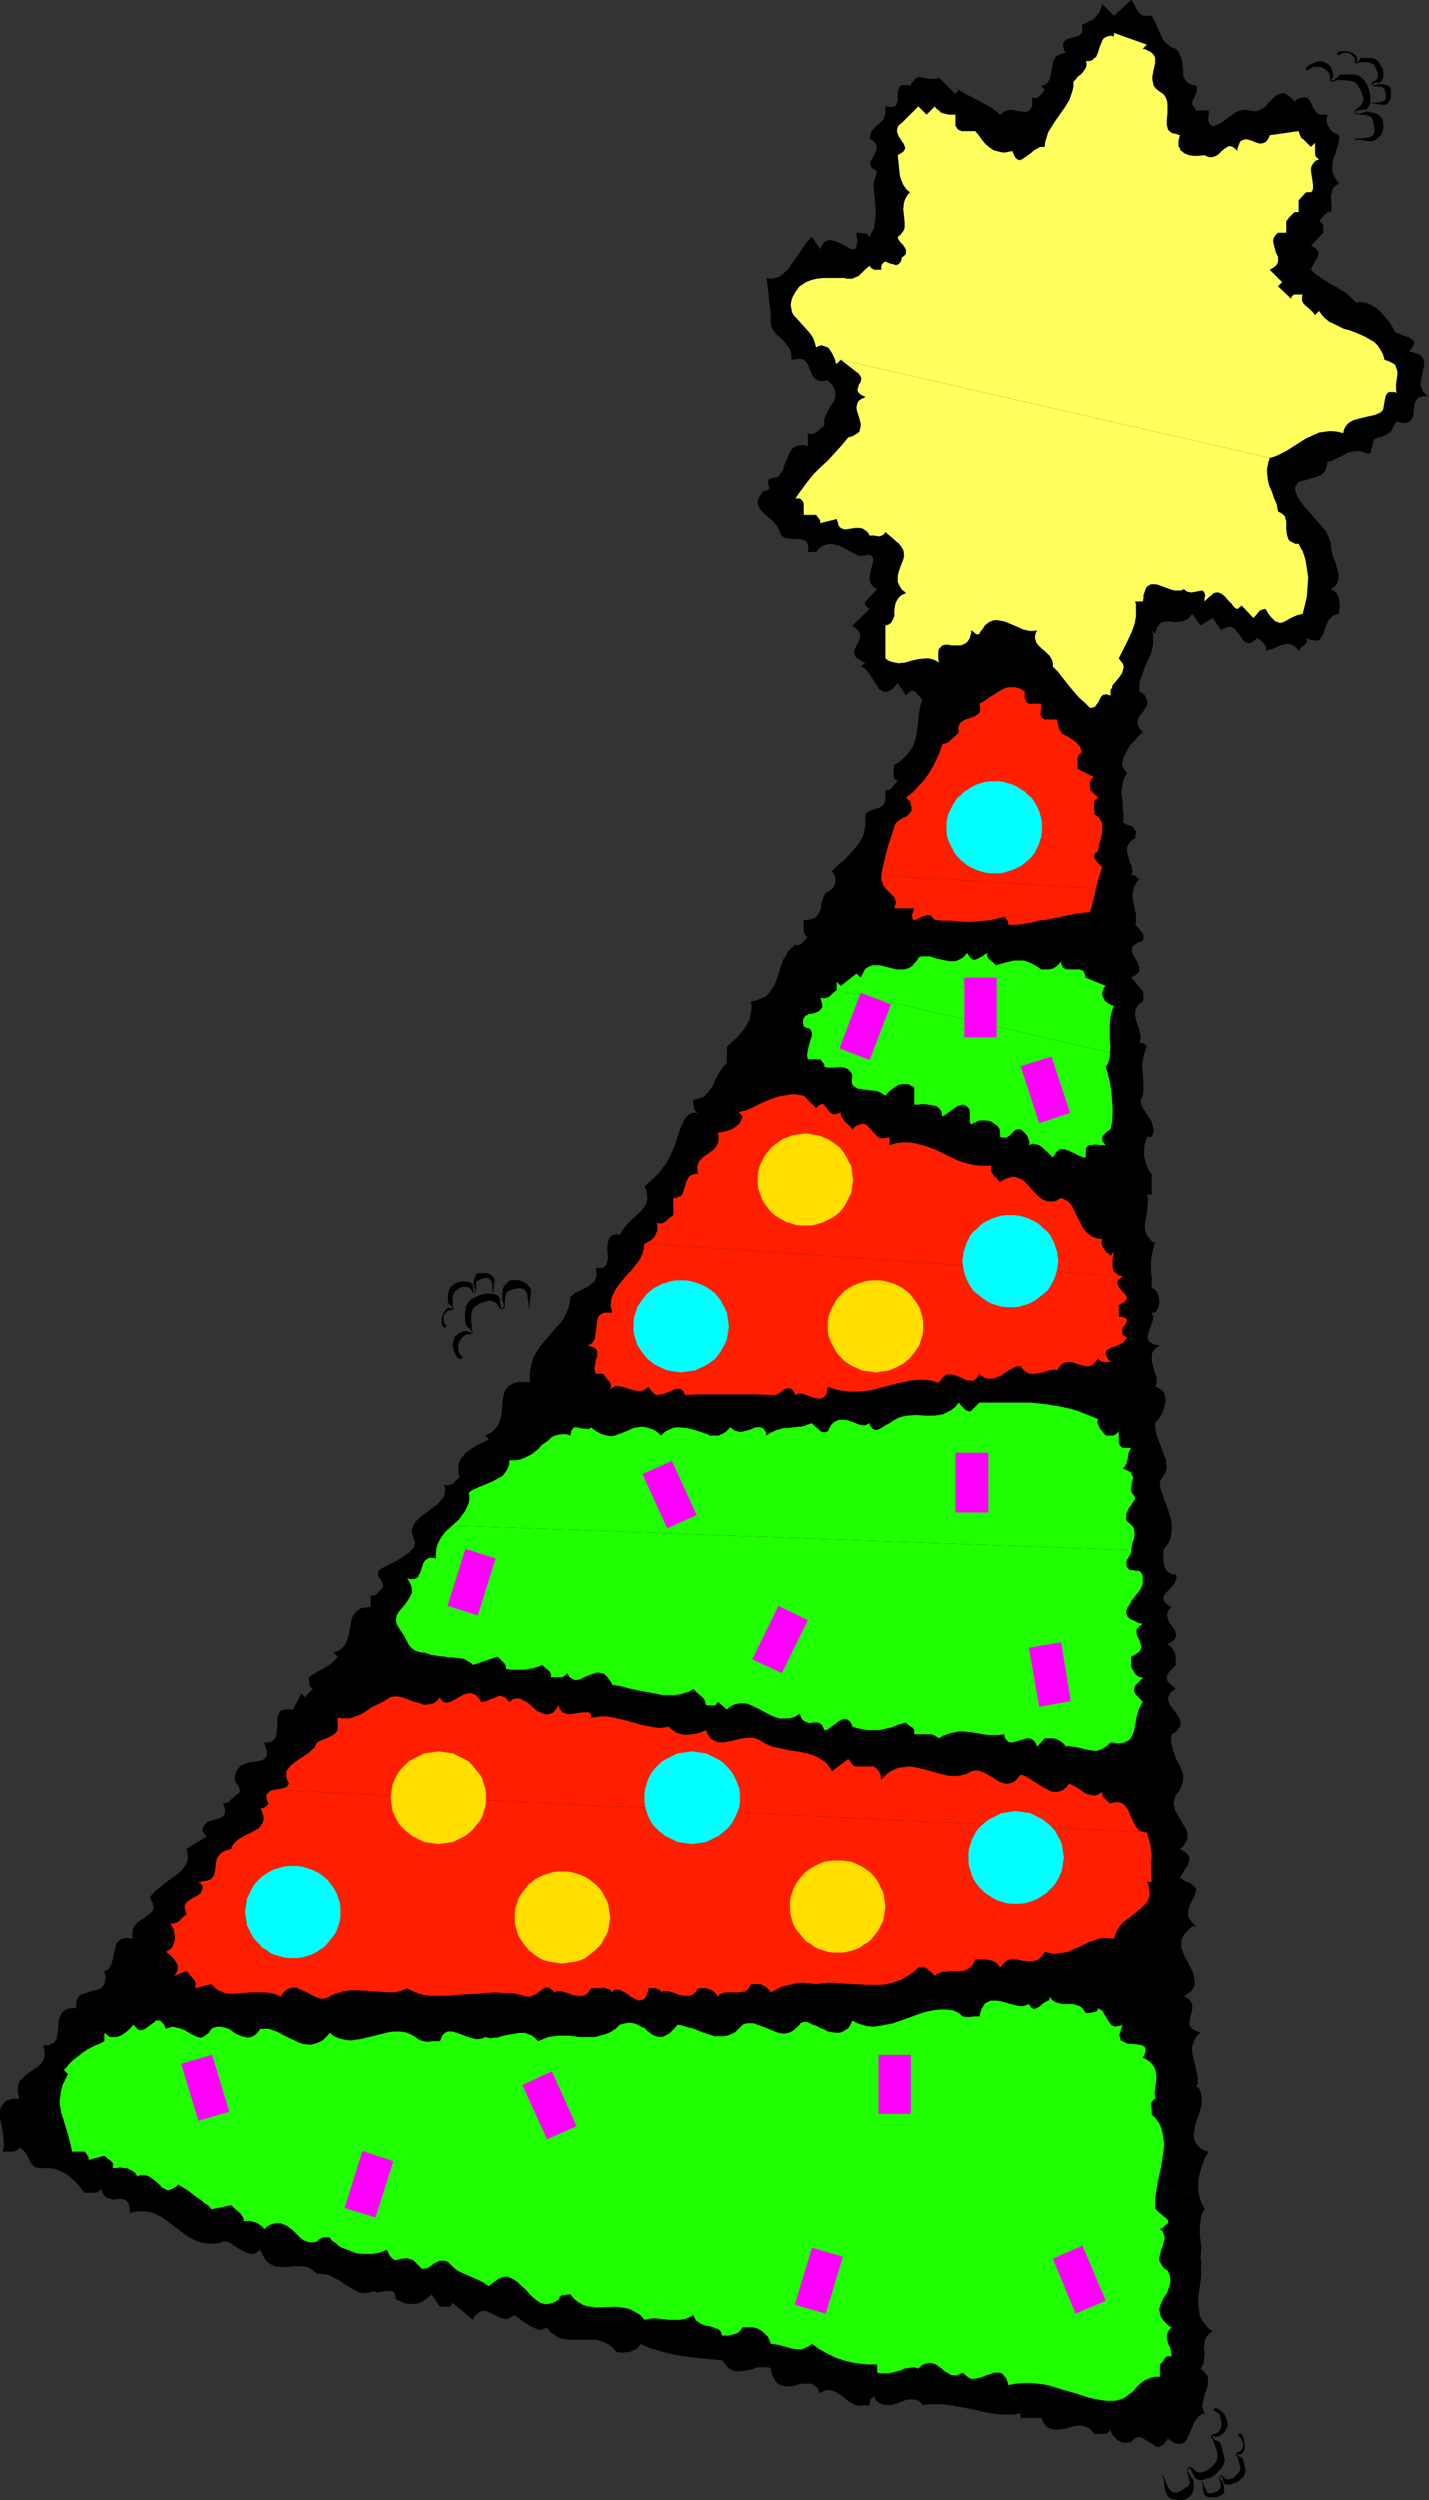
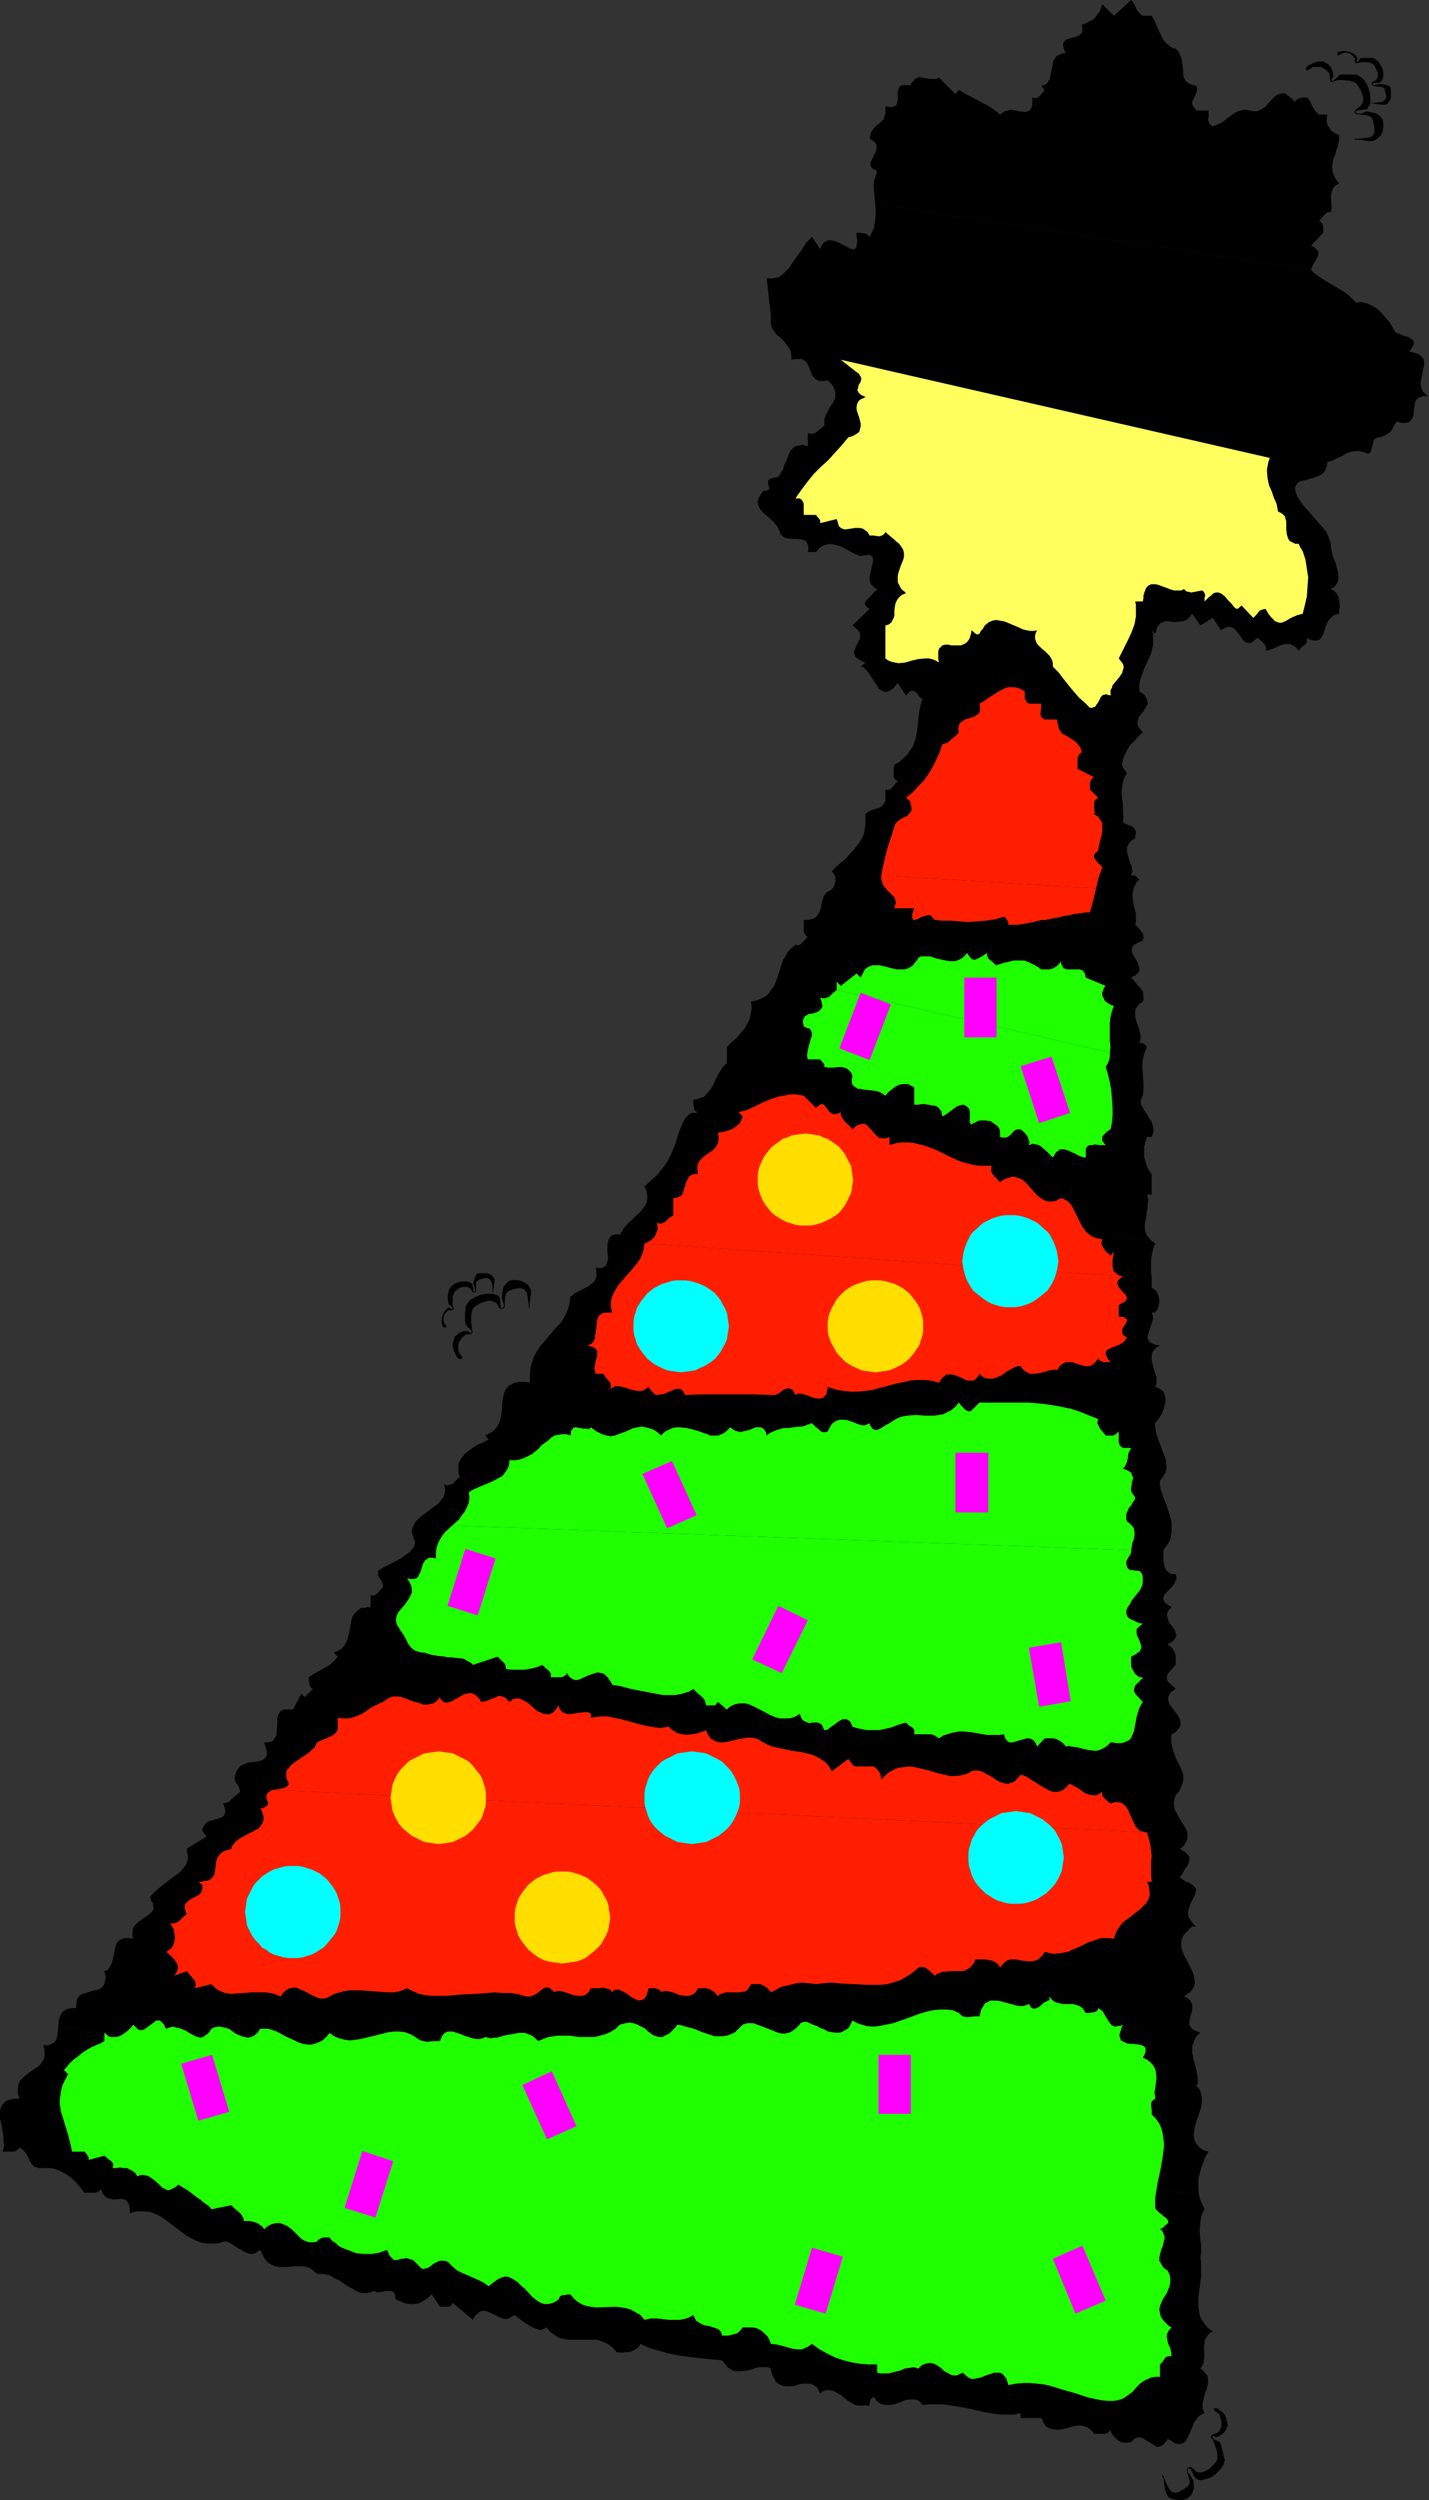
<svg xmlns="http://www.w3.org/2000/svg" xmlns:ns1="http://sodipodi.sourceforge.net/DTD/sodipodi-0.dtd" xmlns:ns2="http://www.inkscape.org/namespaces/inkscape" version="1.0" width="89.025mm" height="155.69mm" id="svg49" ns1:docname="Party Hat 2.wmf">
  <rect width="100%" height="100%" fill="#333333" stroke="none" />
  <ns1:namedview id="namedview49" pagecolor="#ffffff" bordercolor="#000000" borderopacity="0.25" ns2:showpageshadow="2" ns2:pageopacity="0.0" ns2:pagecheckerboard="0" ns2:deskcolor="#d1d1d1" ns2:document-units="mm" />
  <defs id="defs1">
    <pattern id="WMFhbasepattern" patternUnits="userSpaceOnUse" width="6" height="6" x="0" y="0" />
  </defs>
  <path style="fill:#000000;fill-opacity:1;fill-rule:evenodd;stroke:none" d="m 13.737,476.855 268.596,39.751 0.162,0.808 0.323,0.808 0.808,1.778 -0.485,0.808 -0.323,0.808 -0.162,1.454 -0.162,1.454 v 1.293 l 0.162,1.454 0.162,1.293 v 1.454 l -0.162,1.454 0.162,0.97 v 1.131 1.131 1.131 l -0.323,2.424 -0.323,2.262 v 1.131 1.131 l 0.162,1.131 0.162,1.131 0.485,0.97 0.646,0.97 0.808,0.97 1.131,0.808 -0.646,0.323 -0.485,0.485 -0.323,0.485 -0.323,0.485 -0.162,0.485 v 0.646 l -0.162,1.131 0.162,1.293 -0.162,1.293 v 0.485 l -0.162,0.485 -0.323,0.646 -0.323,0.485 0.646,0.485 0.485,0.646 0.485,0.485 0.162,0.646 v 0.646 0.646 l -0.323,1.293 -0.485,1.293 -0.323,1.454 -0.162,0.646 v 0.808 l 0.162,0.808 0.323,0.646 -0.808,0.323 -0.646,0.485 -0.485,0.646 -0.485,0.646 -0.646,1.616 -0.646,1.454 -0.323,0.646 -0.323,0.646 -0.485,0.485 -0.485,0.162 -0.646,0.162 -0.808,-0.162 -0.485,-0.162 -0.323,-0.323 -0.646,-0.323 -0.485,-0.323 -0.162,0.485 -0.323,0.323 -0.485,0.646 -0.646,0.323 -0.485,0.162 h -0.485 l -0.485,-0.323 -0.97,-0.646 -1.131,-0.646 -0.485,-0.323 -0.646,-0.323 h -0.485 l -0.646,0.162 -0.485,0.323 -0.646,0.646 -0.97,0.162 h -0.808 l -0.646,-0.162 -0.808,-0.485 -0.485,-0.485 -0.485,-0.485 -0.485,-0.808 -0.162,-0.646 -0.323,0.485 -0.485,0.323 -0.485,0.162 h -0.485 -0.485 -1.131 -0.485 l -0.323,-0.485 -0.323,-0.323 -0.808,-0.646 -0.808,-0.323 -0.808,-0.162 h -0.808 l -0.97,0.162 -1.616,0.485 -1.778,0.323 h -0.808 l -0.808,-0.162 -0.646,-0.162 -0.808,-0.485 -0.323,-0.485 -0.323,-0.323 -0.162,-0.646 -0.323,-0.485 h -4.848 v -1.131 l -1.616,0.323 h -1.454 -1.454 l -1.454,-0.162 -2.909,-0.485 -2.586,-0.646 -2.747,-0.485 -2.909,-0.485 -1.454,-0.162 h -1.293 -1.616 l -1.616,0.162 -0.485,-0.646 -0.646,-0.485 -0.808,-0.162 h -0.646 -0.646 l -0.808,0.162 -1.616,0.646 -1.616,0.485 h -0.646 -0.808 l -0.808,-0.162 -0.646,-0.323 -0.646,-0.485 -0.646,-0.97 -0.485,0.323 -0.323,0.323 v 0.323 l -0.162,0.485 v 0.323 l -0.162,0.323 h -0.323 -0.323 l -0.162,-0.162 -0.808,0.162 h -0.808 l -0.808,-0.162 -0.646,-0.323 -1.293,-0.808 -1.131,-0.97 -1.293,-0.808 -0.646,-0.323 -0.646,-0.162 -0.646,-0.162 -0.646,0.162 -0.646,0.162 -0.646,0.485 -0.323,-0.485 -0.162,-0.485 -0.323,-0.485 -0.323,-0.162 -0.646,-0.485 -0.646,-0.162 h -0.808 -0.97 l -0.808,0.162 -0.97,0.323 -0.97,0.162 h -0.808 l -0.97,-0.162 -0.646,-0.162 -0.808,-0.485 -0.323,-0.323 -0.162,-0.485 -0.323,-0.485 -0.323,-0.646 -0.162,-0.646 -0.162,-0.808 -0.646,-0.323 h -0.646 -0.646 -0.808 l -0.808,0.162 -0.808,0.323 -1.454,0.323 -1.616,0.162 h -0.646 l -0.808,-0.162 -0.646,-0.323 -0.646,-0.485 -0.646,-0.808 -0.646,-0.808 -5.172,-0.485 -2.586,-0.323 -2.424,-0.323 -2.424,-0.485 -2.263,-0.646 -2.263,-0.646 -2.101,-0.97 -0.485,0.808 -0.646,0.485 -0.646,0.323 -0.808,0.323 h -0.808 l -0.808,0.162 -1.454,-0.162 -0.808,-0.97 -0.97,-0.808 -0.97,-0.485 -0.97,-0.323 -0.97,-0.323 h -1.131 -2.101 -2.263 -1.131 l -1.131,-0.162 -1.131,-0.323 -0.97,-0.646 -0.97,-0.646 -0.97,-1.131 -0.485,0.323 -0.485,0.162 -0.485,0.162 -0.485,-0.162 -0.97,-0.323 -0.97,-0.485 -0.97,-0.646 -0.485,-0.323 -0.485,-0.323 -0.808,-0.646 -0.97,-0.646 -0.646,0.485 -0.646,0.323 -0.646,0.162 -0.646,-0.162 -0.646,-0.162 -0.646,-0.323 -1.293,-0.646 -1.131,-0.485 -0.646,-0.162 h -0.485 l -0.646,0.162 -0.485,0.485 -0.646,0.485 -0.485,0.97 -4.848,-4.04 -0.162,0.485 -0.323,0.323 -0.323,0.162 h -0.485 -1.616 l -1.939,-2.909 -1.131,0.97 -0.97,0.646 -0.97,0.485 -1.131,0.162 h -0.97 l -1.131,-0.162 -1.131,-0.485 -1.131,-0.485 v -0.646 l -0.162,-0.646 -0.162,-0.323 -0.323,-0.162 -0.323,-0.162 h -0.323 -0.808 l -0.97,0.162 -0.808,0.162 h -0.323 -0.323 l -0.162,-0.162 -0.162,-0.162 -1.131,0.323 -0.808,0.162 h -0.97 l -0.808,-0.162 -0.646,-0.323 -0.808,-0.485 -1.454,-0.808 -1.616,-1.131 -1.616,-0.808 -0.808,-0.485 -0.808,-0.162 -0.97,-0.162 h -1.131 l -0.808,-0.646 -0.808,-0.646 -0.97,-0.323 -0.808,-0.162 h -0.97 -0.97 l -1.778,0.162 h -1.778 l -0.97,-0.162 -0.808,-0.323 -0.808,-0.485 -0.646,-0.646 -0.323,-0.485 -0.323,-0.646 -0.323,-0.646 -0.323,-0.646 -0.646,0.485 -0.485,0.323 -0.646,0.162 h -0.485 l -0.646,-0.162 -0.485,-0.162 -1.131,-0.646 -1.131,-0.646 -1.131,-0.808 -0.485,-0.162 -0.485,-0.323 h -0.485 -0.485 l -0.808,0.323 -0.97,0.162 h -1.616 l -1.454,-0.162 -1.454,-0.485 -1.293,-0.646 -1.131,-0.646 -4.687,-3.555 -1.131,-0.808 -1.293,-0.646 -1.293,-0.485 -1.454,-0.162 h -0.808 -0.808 l -0.97,0.162 -0.808,0.323 v -0.646 -0.485 l -0.162,-0.97 -0.323,-0.485 -0.323,-0.485 -0.323,-0.162 -0.485,-0.162 h -0.97 l -1.131,0.162 -0.646,-0.162 -0.646,-0.162 -0.485,-0.162 -0.485,-0.485 -0.485,-0.646 -0.323,-0.97 -0.323,0.485 -0.485,0.323 -0.485,0.162 h -0.485 -1.131 -0.97 l -1.131,-1.454 -0.97,-1.131 -1.293,-1.131 -1.131,-0.808 -1.293,-0.646 -1.293,-0.485 -1.293,-0.162 h -1.293 -0.646 -0.485 l -0.485,-0.162 -0.485,-0.162 -0.323,-0.323 -0.323,-0.323 -0.485,-0.808 -0.323,-0.808 -0.485,-0.808 -0.646,-0.808 -0.485,-0.323 -0.485,-0.323 -0.323,0.485 -0.485,0.323 -0.485,0.162 h -0.485 -0.646 -0.485 -0.97 l 0.162,-0.808 0.162,-0.808 -0.162,-0.97 v -0.97 L 0.485,500.771 0,498.67 v -0.97 -0.808 l 0.162,-0.808 0.485,-0.808 0.485,-0.485 0.323,-0.323 0.485,-0.162 0.485,-0.162 0.646,-0.162 h 0.646 0.808 l -0.162,-0.808 -0.162,-0.485 v -0.646 -0.485 l 0.162,-0.97 0.323,-0.808 0.646,-0.646 0.646,-0.646 1.293,-0.97 1.454,-0.97 0.646,-0.485 0.485,-0.646 0.485,-0.808 0.162,-0.808 v -1.131 l -0.162,-0.646 -0.162,-0.646 h 0.646 0.485 l 0.485,-0.162 0.323,-0.162 0.646,-0.323 0.485,-0.646 0.162,-0.646 0.162,-0.808 z" id="path1" />
  <path style="fill:#000000;fill-opacity:1;fill-rule:evenodd;stroke:none" d="m 282.333,516.607 -268.596,-39.751 0.162,-1.616 0.323,-0.808 0.323,-0.646 0.485,-0.485 0.808,-0.485 h 0.323 l 0.485,-0.162 h 0.646 0.646 v -0.485 -0.485 l 0.162,-0.97 0.323,-0.646 0.485,-0.485 0.646,-0.323 0.646,-0.162 1.454,-0.485 1.454,-0.323 0.646,-0.323 0.485,-0.485 0.323,-0.485 0.162,-0.808 0.162,-0.485 v -0.485 l -0.162,-0.646 -0.162,-0.646 0.646,-0.162 0.485,-0.485 0.323,-0.646 0.323,-0.646 0.323,-1.293 0.323,-1.616 0.162,-0.646 0.162,-0.646 0.323,-0.646 0.485,-0.485 0.646,-0.323 0.646,-0.162 h 0.97 l 0.97,0.162 -0.162,-0.485 v -0.485 -0.808 l 0.162,-0.646 0.323,-0.646 0.485,-0.485 0.485,-0.485 1.454,-0.97 1.131,-0.808 0.485,-0.485 0.323,-0.485 0.162,-0.485 -0.162,-0.646 v -0.485 l -0.323,-0.323 -0.162,-0.485 -0.323,-0.485 0.646,-0.808 0.808,-0.808 1.616,-1.293 0.808,-0.646 0.808,-0.646 1.616,-1.131 0.646,-0.485 0.646,-0.646 0.485,-0.646 0.485,-0.646 0.323,-0.808 0.162,-0.808 -0.162,-0.97 -0.162,-1.131 4.687,-2.909 -0.646,-0.808 -0.323,-0.485 v -0.646 l 0.323,-0.485 0.323,-0.485 0.323,-0.323 0.485,-0.323 1.131,-0.323 1.131,-0.323 0.808,-0.323 0.485,-0.323 0.162,-0.323 0.162,-0.485 v -0.485 l -0.162,-0.808 -0.323,-0.808 0.646,-0.162 0.646,-0.162 0.323,-0.323 0.485,-0.485 0.97,-0.808 0.97,-0.808 -0.162,-0.646 -0.162,-0.485 -0.162,-0.323 -0.323,-0.485 -0.323,-0.485 -0.162,-0.485 v -0.485 l 0.162,-0.646 0.323,-0.97 0.485,-0.646 0.485,-0.485 0.646,-0.323 0.808,-0.323 0.646,-0.162 1.616,-0.162 0.646,-0.162 0.646,-0.162 0.485,-0.323 0.323,-0.323 0.323,-0.646 v -0.808 l -0.162,-0.323 -0.162,-0.646 -0.162,-0.485 -0.162,-0.646 h 0.485 0.485 l 0.485,-0.162 h 0.323 l 0.485,-0.485 0.323,-0.485 0.323,-0.646 v -0.646 l 0.162,-1.616 v -1.616 l 0.162,-0.646 0.323,-0.646 0.323,-0.485 0.808,-0.323 h 0.323 0.485 0.646 0.646 l 1.939,-3.717 0.808,0.808 1.939,-1.939 -0.323,-0.162 -0.323,-0.323 -0.162,-0.323 v -0.323 l -0.162,-0.808 v -0.808 l 0.97,-0.646 0.808,-0.485 1.778,-0.97 0.808,-0.485 0.97,-0.646 0.808,-0.808 0.646,-0.808 -0.97,-0.97 0.485,-0.162 0.485,-0.162 0.808,-0.485 0.646,-0.646 0.485,-0.808 0.323,-0.808 0.323,-0.97 0.323,-1.778 0.323,-1.778 0.323,-0.97 0.485,-0.646 0.646,-0.646 0.646,-0.485 0.485,-0.162 h 0.646 l 0.485,-0.162 h 0.808 v -2.747 h 0.485 0.485 l 0.323,-0.323 0.323,-0.162 0.646,-0.808 0.646,-0.646 v -0.646 l -0.162,-0.323 -0.162,-0.485 -0.323,-0.485 -0.323,-0.485 -0.162,-0.323 v -0.646 -0.485 l 1.293,-0.808 1.293,-0.646 1.293,-0.646 1.454,-0.808 1.131,-0.808 1.131,-0.808 0.323,-0.485 0.485,-0.485 0.162,-0.646 0.162,-0.646 -0.323,-0.646 -0.162,-0.646 -0.162,-0.485 -0.162,-0.485 v -0.485 l 0.162,-0.485 0.323,-0.808 0.485,-0.808 0.808,-0.808 0.808,-0.646 1.778,-1.293 0.808,-0.646 0.97,-0.646 0.646,-0.808 0.646,-0.808 0.323,-0.808 v -0.485 l 0.162,-0.485 -0.323,-1.293 0.646,0.323 0.485,-0.162 0.646,-0.162 0.323,-0.162 0.808,-0.808 0.808,-0.808 -0.323,-0.808 v -0.808 -0.646 -0.808 l 0.323,-0.646 0.323,-0.646 0.485,-0.485 0.485,-0.646 1.293,-0.97 1.454,-0.97 1.454,-0.646 1.293,-0.646 -0.808,-0.97 0.646,-0.323 0.646,-0.323 0.485,-0.323 0.485,-0.485 0.646,-0.808 0.485,-0.97 0.323,-1.131 0.162,-1.131 0.162,-2.262 0.162,-1.131 0.162,-0.808 0.323,-0.97 0.646,-0.808 0.323,-0.323 0.485,-0.162 0.485,-0.323 0.646,-0.162 0.646,-0.162 h 0.646 0.97 l 0.97,0.162 v -0.97 -0.808 l 0.162,-1.616 0.323,-1.293 0.485,-1.454 0.646,-1.131 0.808,-1.293 1.939,-2.262 1.778,-2.101 0.97,-0.97 0.808,-1.131 0.646,-1.293 0.485,-1.131 0.323,-1.293 0.162,-1.454 0.485,-0.323 0.485,-0.485 0.97,-0.485 1.293,-0.646 0.97,-0.485 0.97,-0.808 0.485,-0.323 0.162,-0.485 0.323,-0.646 v -0.646 -0.646 l -0.162,-0.808 h 0.485 0.485 0.485 l 0.323,-0.162 0.485,-0.323 0.323,-0.485 0.162,-0.646 0.162,-0.646 -0.162,-1.616 v -1.616 l 0.162,-0.646 0.162,-0.646 0.323,-0.485 0.485,-0.485 h 0.485 l 0.323,-0.162 h 0.485 l 0.485,0.162 0.485,-0.808 0.485,-0.808 1.131,-1.293 2.424,-2.262 120.238,5.979 0.162,0.323 0.323,0.323 0.808,0.485 -0.485,1.454 -0.323,1.454 -0.162,1.293 v 2.585 l 0.162,1.131 v 2.585 l 0.808,0.485 0.485,0.646 0.323,0.808 0.162,0.808 v 0.808 l -0.162,0.808 -0.323,0.808 -0.485,0.646 h -0.808 l 0.162,0.485 0.162,0.485 v 0.485 l -0.162,0.646 -0.808,2.262 -0.162,0.646 -0.162,0.485 v 0.485 l 0.162,0.485 0.323,0.485 0.646,0.323 0.646,0.323 1.131,0.162 -0.808,0.485 -0.485,0.485 -0.485,0.646 -0.162,0.646 v 0.646 0.646 l 0.323,1.293 0.323,1.293 0.485,1.293 v 0.485 0.646 0.485 l -0.323,0.646 0.808,0.323 0.485,0.323 0.485,0.323 0.323,0.485 0.162,0.646 0.162,0.485 v 0.646 0.485 l -0.323,1.293 -0.485,1.293 -0.808,1.293 -0.808,0.97 v 0.97 l 0.162,0.808 0.162,0.97 0.323,0.808 1.293,3.555 0.646,1.616 v 0.808 l 0.162,0.808 -0.162,0.808 -0.323,0.808 -0.485,0.808 -0.646,0.808 v 0.97 l 0.162,0.97 0.646,1.939 0.808,2.101 0.646,1.939 0.323,1.131 0.162,0.97 v 0.97 1.131 l -0.162,0.97 -0.323,1.131 -0.646,0.97 -0.808,1.131 v 0.808 0.808 0.808 l 0.162,0.808 0.162,0.808 0.323,0.646 0.485,0.485 0.808,0.485 h 0.97 l 0.162,0.646 v 0.485 l -0.323,0.646 -0.162,0.485 -0.808,0.97 -0.485,0.485 -0.485,0.485 -0.323,0.323 -0.323,0.485 -0.162,0.485 v 0.485 l 0.162,0.323 0.323,0.485 0.646,0.485 0.808,0.485 -0.646,0.646 -0.323,0.646 -0.162,0.485 0.162,0.646 0.162,0.485 0.162,0.646 0.808,0.97 0.646,0.97 0.162,0.646 0.162,0.485 -0.162,0.485 -0.323,0.485 -0.646,0.646 -0.485,0.162 -0.485,0.323 0.646,0.485 0.485,0.485 0.323,0.485 0.323,0.646 0.162,0.646 v 0.646 0.808 0.646 l -1.616,1.778 -0.323,0.485 -0.162,0.485 v 0.485 l 0.162,0.646 1.939,1.778 -0.485,0.323 -0.485,0.323 -0.323,0.323 -0.162,0.323 -0.323,0.646 v 0.646 l 0.162,0.646 0.323,0.646 0.97,1.293 0.97,1.293 0.323,0.808 0.162,0.646 v 0.646 l -0.323,0.646 -0.323,0.323 -0.323,0.485 -0.485,0.323 -0.646,0.323 -0.162,1.131 0.162,1.131 0.162,0.97 0.323,0.97 0.646,1.778 0.808,1.454 0.646,1.616 0.162,0.808 v 0.808 l -0.162,0.808 -0.323,0.97 -0.485,0.97 -0.808,0.97 -0.323,0.97 -0.162,0.808 0.162,0.97 0.162,0.808 0.485,0.808 0.323,0.646 0.97,1.616 0.808,1.293 0.323,0.808 v 0.808 0.646 l -0.323,0.808 -0.485,0.808 -0.485,0.485 -0.485,0.323 0.808,0.485 0.485,0.323 0.485,0.485 0.323,0.323 0.162,0.485 v 0.323 l -0.162,0.808 -0.323,0.808 -0.646,0.808 -0.485,0.97 -0.646,0.97 0.485,0.323 0.485,0.323 0.485,0.323 0.646,0.162 0.97,0.646 0.485,0.485 0.323,0.485 -0.323,1.293 -0.646,1.293 -0.485,0.97 -0.323,0.97 -0.162,0.97 v 0.485 l 0.162,0.646 0.323,0.485 0.323,0.485 0.485,0.646 0.646,0.485 h -0.485 -0.485 l -0.323,0.323 -0.323,0.162 -0.323,0.485 -0.323,0.323 -0.646,0.646 -0.485,0.97 -0.162,0.97 v 0.97 l 0.323,0.97 0.323,0.97 0.485,0.808 0.97,1.939 0.485,0.97 0.323,0.808 0.162,0.97 0.162,0.808 -0.162,0.97 -0.485,0.808 -0.323,0.485 -0.485,0.323 -0.485,0.323 -0.646,0.485 0.808,0.323 0.646,0.646 0.323,0.485 0.162,0.485 v 0.646 0.646 l -0.323,1.131 -0.323,1.293 v 0.485 0.646 l 0.323,0.485 0.485,0.485 0.646,0.323 0.485,0.162 0.646,0.323 -0.808,0.646 -0.485,0.808 -0.323,0.808 -0.323,0.808 v 0.808 0.808 l 0.323,1.616 0.485,1.778 0.323,1.616 0.162,0.646 v 0.808 0.808 l -0.323,0.646 0.485,0.323 0.323,0.485 0.323,0.97 0.162,0.97 v 0.97 l -0.162,1.131 -0.323,1.131 -0.808,2.262 -0.323,1.131 -0.162,1.131 -0.162,0.97 0.162,0.97 0.323,0.808 0.323,0.485 0.323,0.323 0.485,0.485 0.485,0.323 0.646,0.323 0.808,0.162 -0.808,1.293 -0.485,1.293 -0.485,1.293 -0.323,1.293 -0.323,1.293 v 1.293 1.293 z" id="path2" />
  <path style="fill:#000000;fill-opacity:1;fill-rule:evenodd;stroke:none" d="m 270.697,291.51 -120.238,-5.979 0.485,-0.485 0.485,-0.646 0.485,-0.646 0.323,-0.646 0.162,-0.808 v -0.97 l -0.162,-0.97 -0.485,-1.131 1.616,-1.454 1.454,-1.293 1.131,-1.454 0.97,-1.293 0.808,-1.454 0.646,-1.454 0.646,-1.616 0.485,-1.616 0.646,-1.939 0.485,-0.97 0.323,-0.808 0.485,-0.808 0.646,-0.646 0.485,-0.323 0.485,-0.162 h 0.646 l 0.646,-0.162 -0.485,-0.162 -0.323,-0.323 -0.162,-0.323 v -0.485 l -0.162,-0.808 v -0.808 l 0.97,-0.162 0.808,-0.323 0.646,-0.162 0.485,-0.485 0.485,-0.485 0.485,-0.646 0.808,-1.131 0.485,-1.293 0.808,-1.454 0.808,-1.293 0.485,-0.646 0.646,-0.485 v -3.878 l 0.97,-0.97 1.131,-0.97 1.131,-1.293 0.97,-1.131 0.808,-1.454 0.323,-0.646 0.162,-0.808 0.162,-0.808 0.162,-0.808 v -0.808 l -0.162,-0.97 1.454,-0.323 1.131,-0.485 0.97,-0.485 0.808,-0.808 0.485,-0.808 0.646,-0.808 0.808,-2.101 0.646,-2.101 0.646,-1.939 0.646,-0.97 0.485,-0.97 0.808,-0.808 0.97,-0.808 0.485,0.162 0.485,-0.162 0.323,-0.162 0.323,-0.323 0.646,-0.646 0.323,-0.485 0.323,-0.162 -0.485,-0.323 -0.323,-0.485 -0.162,-0.485 v -0.485 -0.646 -0.485 -0.646 -0.485 h 0.97 l 0.808,-0.162 0.485,-0.162 0.646,-0.323 0.323,-0.485 0.323,-0.485 0.485,-1.131 0.162,-1.131 0.323,-1.131 0.162,-0.485 0.323,-0.485 0.323,-0.485 0.323,-0.162 0.808,-0.485 0.485,-0.485 0.323,-0.646 0.162,-0.646 v -0.646 -0.646 l -0.323,-0.646 -0.485,-0.646 1.454,-1.454 1.616,-1.293 1.293,-1.454 1.293,-1.454 0.646,-0.808 0.485,-0.808 0.485,-0.808 0.323,-0.97 0.162,-0.97 0.162,-0.97 v -1.131 -1.293 l 0.485,-0.485 0.646,-0.323 1.293,-0.485 0.646,-0.162 0.646,-0.323 0.485,-0.485 0.162,-0.323 0.323,-0.485 v -2.747 l 0.485,0.162 0.485,-0.162 0.323,-0.162 0.323,-0.323 0.646,-0.808 0.646,-0.646 -0.485,-0.323 -0.323,-0.323 -0.162,-0.485 v -0.646 -1.131 l 0.162,-0.97 1.131,-0.646 1.131,-0.97 0.808,-0.808 0.646,-0.97 50.099,16.967 1.293,0.646 0.646,0.162 0.485,0.323 0.323,0.485 0.323,0.485 v 0.646 l -0.162,0.485 v 0.485 l -0.808,0.485 -0.485,0.485 -0.323,0.485 -0.323,0.646 v 0.485 0.646 l 0.323,1.131 0.323,1.293 0.485,0.97 v 0.646 l 0.162,0.485 -0.162,0.485 -0.162,0.485 h 0.323 0.323 l 0.485,0.162 0.323,0.485 0.485,0.323 -0.646,0.646 -0.323,0.646 -0.323,0.646 -0.162,0.646 -0.162,0.808 v 0.646 l 0.162,1.293 0.323,1.454 0.323,1.293 v 1.293 0.646 l -0.162,0.646 0.808,0.808 0.646,0.808 0.323,0.485 0.162,0.485 v 0.646 l -0.162,0.485 -0.646,0.323 -0.485,0.162 -0.485,0.323 -0.323,0.162 -0.485,0.485 -0.162,0.646 v 0.485 l 0.162,0.485 0.646,1.131 0.646,1.131 0.162,0.646 0.162,0.485 v 0.646 l -0.323,0.485 -0.323,0.323 -0.323,0.323 -0.485,0.162 -0.485,0.323 0.646,0.646 0.485,0.646 1.131,1.293 0.485,0.646 0.162,0.808 v 0.646 0.485 l -0.162,0.485 -0.808,0.485 -0.485,0.646 -0.323,0.485 -0.162,0.646 v 0.646 0.646 l 0.323,1.293 0.485,1.293 0.323,1.293 0.162,0.646 v 0.485 l -0.162,0.646 -0.162,0.485 h 0.323 0.162 l 0.485,0.162 0.485,0.323 0.323,0.485 -0.323,0.808 -0.323,0.808 -0.323,1.454 -0.162,1.454 0.162,1.454 0.162,2.747 v 1.454 l -0.162,1.293 -0.323,0.646 -0.162,0.485 v 0.646 l 0.162,0.485 0.646,1.131 0.646,0.97 0.808,1.293 0.323,0.485 0.162,0.646 0.162,0.646 0.162,0.646 -0.162,0.808 -0.323,0.808 h -1.131 l -0.323,1.131 -0.323,1.131 v 1.293 1.131 l 0.323,1.131 0.323,1.131 0.485,0.97 0.646,0.808 v 4.848 h -1.131 v 0 l 0.162,0.485 0.162,0.646 -0.162,1.293 v 0.808 l -0.162,0.646 -0.162,1.454 -0.323,1.454 v 1.293 l 0.162,0.646 0.162,0.485 0.323,0.646 z" id="path3" />
  <path style="fill:#000000;fill-opacity:1;fill-rule:evenodd;stroke:none" d="m 264.394,193.586 -50.099,-16.967 0.485,-0.646 0.323,-0.646 0.485,-1.454 0.323,-1.616 0.162,-1.454 0.323,-3.07 0.323,-1.616 0.485,-1.454 -0.646,-0.646 -0.646,-0.808 -0.323,-0.323 -0.323,-0.162 -0.485,-0.162 -0.485,0.162 -0.97,0.97 -1.939,-2.909 -0.485,0.485 -0.323,0.485 -0.323,0.323 -0.485,0.323 -0.646,0.323 -0.646,0.162 -0.485,-0.162 -0.646,-0.323 -0.485,-0.323 -0.323,-0.646 -0.97,-1.454 -0.808,-1.293 -0.485,-0.646 -0.485,-0.485 -0.485,-0.485 -0.646,-0.162 1.131,-0.97 -0.646,-0.162 -0.485,-0.323 -0.808,-0.485 -0.485,-0.485 -0.162,-0.485 -0.162,-0.485 0.162,-0.485 0.485,-1.131 0.485,-0.97 0.323,-0.646 v -0.646 -0.485 l -0.323,-0.646 -0.646,-0.646 -0.808,-0.646 4.04,-3.878 -0.485,-0.323 -0.323,-0.323 -0.323,-0.485 V 141.877 l 0.162,-0.323 2.747,-2.909 -0.323,-0.162 -0.323,-0.162 -0.646,-0.646 -0.323,-0.485 -0.162,-0.808 v -0.646 l 0.162,-0.808 0.323,-1.454 0.162,-0.646 0.162,-0.646 v -0.646 l -0.162,-0.485 -0.323,-0.323 -0.485,-0.162 h -0.323 l -0.485,0.162 h -0.485 l -0.646,0.162 -0.485,-0.162 -0.485,-0.162 -1.293,-0.646 -1.454,-0.808 -1.293,-0.646 -1.454,-0.323 -0.646,-0.162 -0.808,0.162 -0.646,0.162 -0.646,0.323 -0.646,0.485 -0.646,0.808 h -1.939 l 0.162,-0.97 -0.162,-0.646 -0.162,-0.485 -0.323,-0.485 -0.323,-0.162 -0.485,-0.162 -1.131,-0.162 h -1.293 l -1.293,-0.162 -0.485,-0.162 -0.485,-0.323 -0.485,-0.485 -0.162,-0.485 -0.323,-0.808 -0.323,-0.646 -0.485,-0.485 -0.485,-0.646 -1.131,-0.97 -1.131,-0.97 -0.808,-0.97 -0.323,-0.646 -0.162,-0.485 v -0.646 l 0.162,-0.646 0.485,-0.808 0.646,-0.97 h 0.485 l 0.485,-0.162 h 0.162 l 0.162,-0.162 0.162,-0.323 -0.162,-0.485 -0.162,-0.485 v -0.485 -0.162 l 0.162,-0.323 0.162,-0.162 0.323,-0.162 0.808,-0.162 0.808,-0.162 0.485,-0.485 0.323,-0.646 0.485,-0.646 0.162,-0.808 0.646,-1.454 0.646,-1.616 0.323,-0.646 0.485,-0.485 0.646,-0.485 0.808,-0.162 0.97,-0.162 1.131,0.323 V 101.964 l 0.646,0.162 h 0.485 l 0.485,-0.162 0.485,-0.323 1.778,-1.454 v -0.97 -0.646 l 0.323,-0.808 0.323,-0.646 0.646,-1.293 0.808,-1.131 0.485,-1.131 v -0.646 -0.646 l -0.162,-0.485 -0.323,-0.808 -0.485,-0.646 -0.808,-0.808 -0.97,0.162 h -0.808 l -0.646,-0.162 -0.485,-0.323 -0.485,-0.485 -0.323,-0.485 -0.485,-1.293 -0.485,-1.131 -0.323,-0.485 -0.485,-0.485 -0.485,-0.323 h -0.646 -0.808 l -1.131,0.162 v -0.97 l -0.162,-0.808 -0.162,-0.646 -0.485,-0.646 -0.808,-1.131 -0.97,-0.97 -0.97,-0.808 -0.323,-0.485 -0.485,-0.646 -0.323,-0.646 -0.162,-0.808 V 75.14 74.17 l -0.97,-8.726 0.97,0.162 0.808,-0.162 0.808,-0.162 0.646,-0.323 0.808,-0.646 0.646,-0.646 0.646,-0.646 0.485,-0.808 1.131,-1.616 1.293,-1.778 1.131,-1.778 0.646,-0.646 0.646,-0.646 1.939,2.909 0.162,-0.485 0.323,-0.646 0.323,-0.323 0.323,-0.323 0.323,-0.162 0.485,-0.162 h 0.646 l 0.808,0.162 0.808,0.323 1.616,0.808 0.646,0.323 0.485,0.323 0.646,0.162 h 0.485 l 0.162,-0.162 0.162,-0.162 0.162,-0.323 v -0.485 l 0.162,-0.485 V 56.395 l -0.162,-0.646 v -0.97 h 0.808 l 0.808,0.162 h 0.485 l 0.323,0.162 0.323,0.323 0.323,0.323 0.485,-0.97 0.485,-0.97 0.162,-0.97 0.162,-0.808 0.162,-1.939 -0.162,-2.101 102.622,15.513 0.646,0.646 0.808,0.646 1.454,0.97 1.293,0.808 1.454,0.808 1.293,0.808 1.293,0.808 1.131,0.97 0.646,0.646 0.646,0.646 0.646,-0.162 h 0.646 l 0.646,0.162 0.646,0.162 1.131,0.485 1.293,0.808 0.97,0.97 0.97,1.131 0.97,1.131 0.646,1.131 0.323,0.485 0.162,0.485 0.485,0.323 0.485,0.162 1.131,0.485 1.131,0.323 0.485,0.323 0.323,0.162 0.323,0.323 0.162,0.323 v 0.323 l -0.162,0.646 -0.323,0.485 -0.646,0.808 0.808,0.162 0.485,0.162 0.646,0.162 0.323,0.162 0.646,0.485 0.485,0.646 0.162,0.646 v 0.646 l -0.162,0.808 -0.323,1.616 -0.162,0.808 -0.162,0.808 v 0.808 l 0.162,0.646 0.323,0.808 0.646,0.646 0.323,0.323 0.485,0.323 -0.485,-0.162 h -0.485 -0.485 l -0.323,0.162 -0.646,0.162 -0.485,0.485 -0.323,0.485 -0.162,0.646 -0.162,1.454 -0.162,1.454 -0.323,0.485 -0.323,0.485 -0.485,0.323 -0.646,0.162 h -0.485 -0.485 l -0.485,-0.162 -0.646,-0.162 -0.485,0.646 -0.323,0.646 -0.323,0.646 -0.323,0.485 -0.485,0.323 -0.485,0.323 -0.646,0.323 -0.808,0.323 h -0.485 l -0.323,0.162 -0.646,0.323 -0.162,0.485 -0.162,0.646 v 0.323 l -0.162,0.323 -0.162,0.646 -0.162,0.646 -0.323,0.162 -0.323,0.162 -0.808,-0.323 -0.646,-0.162 -0.646,-0.162 h -0.646 l -1.131,0.162 -1.131,0.323 -0.97,0.646 -1.131,0.485 -1.293,0.646 -1.131,0.323 -0.162,0.97 -0.323,0.97 -0.485,0.646 -0.646,0.485 -0.808,0.323 -0.808,0.323 -0.808,0.162 -0.808,0.323 -1.616,0.323 -0.485,0.323 -0.323,0.485 -0.323,0.485 v 0.808 l 0.162,0.485 0.162,0.485 0.162,0.485 0.323,0.485 0.97,1.454 1.131,1.293 1.131,1.293 1.131,1.293 1.131,1.293 0.97,1.131 0.646,1.454 0.485,1.454 v 0.808 l 0.162,0.808 0.323,1.454 0.646,1.454 0.323,1.293 0.323,1.293 v 0.646 0.646 l -0.162,0.646 -0.323,0.485 -0.485,0.646 -0.808,0.485 0.808,0.485 0.646,0.646 0.323,0.646 0.162,0.808 0.162,0.808 v 0.808 l -0.162,0.808 v 0.808 l -0.808,0.162 -0.646,0.323 -0.485,0.485 -0.485,0.485 -0.646,1.293 -0.485,1.454 -0.162,0.646 -0.323,0.485 -0.323,0.485 -0.323,0.323 -0.485,0.162 h -0.646 l -0.808,-0.162 -0.485,-0.162 -0.485,-0.323 v 0.485 0.485 l -0.162,0.323 -0.323,0.323 -0.808,0.646 -0.646,0.808 -0.485,-0.646 -0.485,-0.485 -0.485,-0.162 -0.485,-0.323 h -0.323 -0.485 l -0.97,0.162 -0.97,0.323 -0.97,0.485 -0.97,0.323 -1.131,0.323 0.162,-0.646 -0.162,-0.323 -0.162,-0.485 -0.323,-0.323 -0.646,-0.646 -0.808,-0.646 -0.323,0.323 -0.485,0.323 -0.323,0.323 -0.323,0.162 -0.485,0.162 -0.485,-0.162 -0.485,-0.162 -0.485,-0.485 -0.646,-0.97 -0.808,-0.97 -0.323,-0.485 -0.485,-0.323 -0.646,-0.323 h -0.646 l -0.808,0.323 -0.323,0.162 -0.485,0.323 -1.939,-2.909 -2.909,1.778 -1.939,-2.747 -0.485,0.646 -0.646,0.646 -0.646,0.323 -0.646,0.162 -1.454,0.162 h -0.646 l -0.646,-0.162 h -1.131 l -0.485,0.162 -0.646,0.162 -0.323,0.485 -0.485,0.485 -0.162,0.646 -0.323,0.97 -0.808,-0.808 0.323,0.808 v 0.97 0.97 0.808 l -0.485,1.939 -1.616,3.555 -0.646,1.939 -0.323,0.808 -0.162,0.808 v 0.97 0.808 l 0.485,0.323 0.485,0.323 0.323,0.323 0.162,0.323 0.323,0.646 0.162,0.646 v 0.485 l -0.323,0.485 -0.646,1.131 -0.808,0.97 -0.323,0.485 -0.162,0.646 -0.162,0.646 0.162,0.646 0.485,0.808 0.323,0.323 0.323,0.485 -0.485,0.323 -0.485,0.485 -0.97,1.131 -1.131,1.131 -0.808,1.454 -0.646,1.293 -0.162,0.646 -0.162,0.808 v 0.485 l 0.323,0.646 0.323,0.485 0.485,0.646 -0.485,0.808 -0.323,0.808 -0.162,0.646 -0.162,0.808 -0.162,1.454 0.162,1.454 0.162,1.293 v 1.454 l 0.162,1.454 z" id="path4" />
  <path style="fill:#000000;fill-opacity:1;fill-rule:evenodd;stroke:none" d="M 308.675,63.505 206.053,47.993 205.891,46.053 205.73,44.114 V 43.306 l 0.162,-0.97 0.323,-0.97 0.323,-0.97 -0.646,-0.485 -0.646,-0.323 -0.162,-0.485 -0.162,-0.485 v -0.485 l 0.323,-0.485 0.485,-0.97 0.485,-0.97 0.162,-0.485 V 34.742 34.096 l -0.323,-0.485 -0.485,-0.485 -0.808,-0.485 0.162,-0.808 0.162,-0.646 0.323,-0.485 0.323,-0.485 0.646,-0.646 0.646,-0.485 0.646,-0.646 0.323,-0.323 0.162,-0.323 0.162,-0.646 0.162,-0.485 v -0.808 -0.808 h 0.485 l 0.485,0.162 h 0.646 l 0.485,-0.162 0.485,-0.323 0.162,-0.485 0.162,-0.485 v -1.131 -1.131 l 0.162,-0.485 0.162,-0.485 0.323,-0.323 0.485,-0.162 h 0.808 0.485 l 0.485,0.162 0.323,-0.646 0.485,-0.485 0.323,-0.485 0.323,-0.162 0.323,-0.162 0.485,-0.162 0.646,0.162 0.808,0.162 0.808,0.162 h 1.131 0.485 l 0.646,-0.323 3.879,3.878 0.808,-0.97 1.293,0.808 1.293,0.646 2.424,1.293 2.424,1.293 1.131,0.808 1.131,0.97 0.646,-0.485 0.485,-0.323 0.646,-0.162 0.646,-0.162 1.293,0.162 0.646,0.162 1.293,0.162 h 0.485 l 0.485,-0.162 0.323,-0.162 0.323,-0.485 0.323,-0.646 v -0.808 -1.131 l 0.646,0.162 h 0.485 l 0.323,-0.323 0.323,-0.162 0.646,-0.808 0.485,-0.646 -0.808,-0.97 v 0 l 0.646,-0.162 0.646,-0.323 0.323,-0.485 0.323,-0.485 0.162,-0.646 0.162,-0.646 0.485,-2.585 0.162,-0.646 0.323,-0.485 0.323,-0.485 0.646,-0.323 0.646,-0.323 0.97,-0.162 -0.323,-0.485 -0.162,-0.485 -0.162,-0.646 V 10.18 l 0.323,-0.485 0.323,-0.323 0.323,-0.162 1.131,-0.323 1.131,-0.323 0.485,-0.162 0.323,-0.323 0.323,-0.323 0.162,-0.485 V 6.625 l -0.162,-0.808 0.97,-0.323 0.808,-0.485 0.808,-0.323 0.646,-0.646 0.485,-0.646 0.485,-0.646 0.323,-0.808 0.323,-0.97 2.747,2.747 L 266.333,0 l 0.323,0.323 0.323,0.485 0.323,0.646 0.162,0.485 0.646,0.97 0.485,0.485 0.485,0.323 h 2.101 l 0.646,1.131 0.485,1.131 0.485,1.131 0.485,0.97 0.485,1.131 0.808,0.97 0.485,0.323 0.485,0.485 0.646,0.323 0.646,0.162 0.646,0.646 0.323,0.808 0.323,0.646 0.162,0.646 0.162,1.293 0.162,1.293 v 1.131 l 0.323,0.646 0.162,0.323 0.485,0.485 0.485,0.323 0.808,0.323 0.808,0.162 0.162,0.485 v 0.323 l -0.162,0.808 -0.323,0.808 -0.323,0.646 -0.323,0.646 v 0.646 l 0.162,0.323 0.162,0.323 0.323,0.323 0.323,0.485 h 2.909 v 1.454 l -0.162,0.646 0.162,0.485 0.162,0.485 0.323,0.323 0.485,0.323 1.293,-0.485 0.97,-0.485 0.97,-0.808 0.97,-0.646 0.808,-0.646 0.97,-0.485 0.646,-0.162 0.646,-0.162 h 0.646 l 0.808,0.162 0.808,0.162 h 0.97 l 0.646,-0.323 0.646,-0.323 0.646,-0.485 0.485,-0.646 1.131,-1.131 0.485,-0.485 0.646,-0.485 0.485,-0.162 0.646,-0.162 h 0.646 l 0.646,0.485 0.323,0.162 0.485,0.485 0.485,0.323 0.323,0.646 0.323,-0.485 0.323,-0.162 0.162,-0.162 0.485,-0.162 0.808,-0.162 h 0.808 l 0.485,0.485 0.323,0.485 0.485,1.131 0.646,0.97 0.323,0.485 0.646,0.485 h 1.939 l -0.162,0.808 v 0.808 l 0.162,0.808 0.485,0.646 0.323,0.646 0.646,0.485 0.646,0.323 0.646,0.323 v 0.97 l -0.162,0.97 -0.162,0.808 -0.323,0.646 -0.323,1.454 -0.323,0.485 -0.162,0.646 -0.162,1.131 v 0.485 0.646 l 0.162,0.646 0.323,0.808 0.485,0.808 0.646,0.808 -0.485,0.323 -0.485,0.323 -0.323,0.323 -0.162,0.323 -0.323,0.97 -0.162,0.808 0.162,1.939 V 49.124 l -0.162,0.808 h -0.323 -0.485 l -0.323,0.323 -0.323,0.323 -0.646,0.646 -0.646,0.808 0.323,0.162 0.323,0.323 0.162,0.323 0.162,0.323 v 0.97 0.646 l -2.909,3.07 0.485,0.162 0.485,0.323 0.323,0.323 0.323,0.323 0.162,0.323 v 0.323 l -0.162,0.808 -0.485,0.808 -0.485,0.808 -0.323,0.646 z" id="path5" />
  <path style="fill:#ffff5e;fill-opacity:1;fill-rule:evenodd;stroke:none" d="m 197.972,84.674 101.006,23.108 -0.323,0.97 -0.162,0.808 -0.162,0.808 v 0.808 l 0.162,1.616 0.323,1.454 0.646,1.454 0.485,1.454 0.646,1.454 0.323,1.778 0.646,0.323 0.485,0.323 0.485,0.485 0.162,0.646 0.162,0.485 v 0.646 1.293 l 0.162,1.293 0.162,0.485 0.162,0.485 0.323,0.485 0.646,0.323 0.646,0.323 h 0.808 l 0.485,0.97 0.485,0.808 0.323,0.97 0.323,0.97 0.323,2.101 0.323,2.101 -0.162,2.262 -0.162,2.262 -0.485,2.101 -0.485,1.939 -0.646,0.162 -0.646,0.162 -1.131,0.485 -0.646,0.323 -0.485,0.323 -0.97,0.485 -0.485,0.162 h -0.485 l -0.485,-0.162 -0.485,-0.162 -0.485,-0.485 -0.485,-0.485 -0.646,-0.808 -0.646,-1.131 h -0.323 l -0.485,0.162 -0.485,0.162 -0.323,0.323 -0.646,0.808 -0.646,0.646 -2.747,-2.909 -0.97,0.808 -0.485,-0.162 -0.323,-0.323 -0.646,-0.808 -0.808,-0.808 -0.646,-0.808 -0.808,-0.646 -0.323,-0.162 -0.485,-0.162 h -0.485 l -0.646,0.162 -0.485,0.485 -0.646,0.485 -0.97,0.97 v -0.808 l 0.162,-0.646 -0.162,-0.485 -0.162,-0.323 -0.162,-0.162 -0.323,-0.162 -0.808,0.162 -0.808,0.162 -0.97,0.162 -0.485,-0.162 h -0.323 l -0.485,-0.323 -0.323,-0.323 -0.646,0.323 h -0.808 -0.808 l -0.646,-0.162 -3.071,-1.131 -0.646,-0.162 H 271.505 271.02 l -0.646,0.323 -0.485,0.485 -0.323,0.808 -0.162,0.485 -0.162,0.485 v 0.646 l -0.162,0.808 h -1.778 l 0.162,0.808 v 0.97 0.808 0.97 l -0.323,1.778 -0.646,1.778 -0.808,1.778 -0.808,1.616 -0.808,1.616 -0.646,1.293 0.485,0.646 0.485,0.646 0.162,0.485 v 0.485 l -0.162,0.485 -0.162,0.646 -0.646,0.97 -0.808,0.97 -0.808,0.97 -0.162,0.646 -0.323,0.485 v 0.646 0.646 l -0.646,-0.162 -0.485,-0.162 -0.323,0.162 h -0.323 l -0.323,0.323 -0.162,0.162 -0.323,0.646 -0.323,0.646 -0.485,0.646 -0.162,0.323 -0.808,0.323 h -0.485 l -1.293,-1.293 -1.293,-1.131 -1.939,-2.262 -1.939,-2.424 -0.97,-1.293 -1.293,-1.293 v -0.808 l -0.162,-0.646 -0.323,-0.646 -0.323,-0.485 -0.97,-0.97 -0.97,-0.808 -0.808,-0.808 -0.323,-0.485 -0.162,-0.485 -0.162,-0.485 v -0.646 l 0.162,-0.646 0.323,-0.646 -0.808,0.162 h -0.808 l -0.808,-0.162 -0.808,-0.162 -1.778,-0.808 -1.939,-0.808 -0.808,-0.323 -0.97,-0.162 -0.97,-0.162 -0.808,0.162 -0.808,0.323 -0.808,0.646 -0.323,0.323 -0.323,0.646 -0.485,0.485 -0.323,0.646 -0.323,0.162 h -0.323 l -0.485,-0.323 -0.323,-0.323 -0.485,-0.323 v 0.646 l -0.162,0.485 -0.162,0.646 -0.162,0.323 -0.323,0.485 -0.323,0.323 -0.485,0.323 -0.808,0.323 h -0.646 -1.616 l -0.646,-0.162 h -0.808 l -0.646,0.162 -0.323,0.323 -0.485,0.485 -0.162,0.646 v 1.131 0.646 l 0.162,0.808 -0.808,-0.485 -0.808,-0.323 -0.808,-0.162 h -0.808 l -1.616,0.162 -1.454,0.323 -1.616,0.485 -1.616,0.162 -0.808,-0.162 -0.808,-0.162 -0.808,-0.323 -0.646,-0.485 v -7.756 l 0.646,-0.162 0.485,-0.323 0.323,-0.323 0.485,-0.97 0.162,-0.485 v -1.293 l 0.162,-1.131 0.162,-0.646 0.323,-0.646 0.323,-0.485 0.485,-0.485 0.485,-0.323 0.808,-0.323 -0.485,-0.485 -0.485,-0.323 -0.485,-0.808 -0.485,-0.97 v -0.646 -0.808 l 0.162,-0.808 0.485,-1.454 0.646,-1.616 0.162,-0.646 v -0.808 l -0.162,-0.808 -0.485,-0.808 -0.646,-0.808 -0.485,-0.323 -0.485,-0.485 -2.101,-1.778 -0.323,0.485 -0.485,0.323 -0.485,0.162 h -0.485 l -0.97,-0.162 h -0.485 -0.485 l -0.485,-0.808 -0.646,-0.485 -0.485,-0.323 -0.646,-0.162 h -0.485 -0.646 l -2.101,0.323 h -0.485 l -0.485,-0.162 -0.323,-0.162 -0.485,-0.485 -0.162,-0.646 -0.323,-0.97 -3.879,0.97 v -0.323 -0.323 l -0.323,-0.485 -0.323,-0.323 -0.323,-0.485 h -2.909 v -0.485 -0.485 -1.131 -0.485 l -0.162,-0.485 -0.323,-0.485 -0.485,-0.323 h -0.97 l 0.646,-0.97 0.808,-1.131 1.454,-1.939 1.454,-1.778 1.616,-1.616 1.616,-1.454 1.616,-1.778 1.616,-1.778 1.616,-1.939 0.646,-0.162 0.485,-0.162 0.485,-0.323 0.323,-0.162 0.646,-0.485 0.162,-0.646 0.162,-0.646 v -0.646 l -0.323,-1.293 -0.485,-1.454 -0.162,-0.646 v -0.646 l 0.162,-0.646 0.323,-0.646 0.646,-0.485 0.485,-0.162 0.485,-0.323 -0.808,-0.323 -0.485,-0.323 -0.323,-0.323 -0.162,-0.323 -0.162,-0.323 0.162,-0.323 0.162,-0.808 0.485,-0.808 0.162,-0.808 -0.162,-0.323 -0.162,-0.323 -0.323,-0.485 -0.485,-0.323 z" id="path6" />
-   <path style="fill:#ffff5e;fill-opacity:1;fill-rule:evenodd;stroke:none" d="m 298.979,107.781 -101.006,-23.108 -0.97,0.97 v 0 l -0.162,-0.162 -0.162,-0.323 v -0.323 l -0.323,-0.808 -0.485,-0.97 -0.646,-0.97 -0.323,-0.323 -0.485,-0.162 -0.485,-0.162 -0.485,-0.162 -0.646,0.162 -0.646,0.323 -0.323,-1.131 -0.323,-0.97 -0.485,-0.808 -0.646,-0.808 -1.454,-1.616 -1.293,-1.454 -0.646,-0.646 -0.485,-0.808 -0.162,-0.808 -0.162,-0.97 0.162,-0.97 0.323,-0.97 0.323,-0.485 0.323,-0.646 0.485,-0.646 0.485,-0.646 0.808,-0.485 0.646,-0.485 1.293,-0.485 1.293,-0.323 1.454,-0.162 h 2.424 1.454 1.293 l 0.323,0.162 h 0.485 0.97 l 0.646,-0.323 0.808,-0.323 1.293,-1.293 1.293,-1.131 0.162,0.323 0.323,0.323 0.323,0.162 0.323,0.162 h 0.808 0.808 v -0.808 l 0.162,-0.485 0.323,-0.323 0.162,-0.162 0.323,-0.162 0.323,0.162 0.808,0.323 0.808,0.162 0.323,0.162 h 0.323 l 0.485,-0.162 0.323,-0.323 0.323,-0.485 0.162,-0.808 0.485,-0.323 0.323,-0.323 0.162,-0.323 V 59.304 58.819 l -0.323,-0.646 -0.485,-0.646 -0.485,-0.485 -0.485,-0.646 -0.162,-0.646 0.646,-0.485 0.485,-0.646 0.323,-0.485 0.162,-0.646 v -0.646 -0.646 l -0.162,-1.454 -0.162,-1.454 0.162,-1.454 0.162,-0.646 0.323,-0.646 0.323,-0.646 0.646,-0.646 -0.485,-0.323 -0.485,-0.485 -0.646,-0.97 -0.485,-1.131 -0.323,-1.131 -0.485,-4.686 0.808,-0.485 0.485,-0.323 0.323,-0.485 0.162,-0.323 -0.162,-0.485 -0.162,-0.485 -1.293,-1.939 -0.162,-0.485 -0.162,-0.485 v -0.485 l 0.162,-0.646 0.323,-0.485 0.646,-0.485 3.879,-3.878 1.939,1.939 1.939,-1.939 0.323,0.485 0.646,0.485 0.485,0.485 0.485,0.162 0.646,0.162 0.808,0.162 h 0.646 0.808 v 1.939 0.646 l 0.323,0.485 0.323,0.485 0.485,0.162 0.323,0.162 h 0.323 2.909 l 0.808,0.97 0.808,1.131 0.808,0.97 0.97,0.808 0.97,0.646 0.646,0.162 0.646,0.162 0.646,0.162 h 0.808 l 0.808,-0.162 0.808,-0.162 0.323,0.808 0.323,0.646 0.485,0.485 0.323,0.162 h 0.485 l 0.323,-0.162 0.485,-0.323 0.485,-0.323 1.131,-0.808 0.97,-0.808 0.646,-0.323 0.485,-0.323 h 0.646 0.485 l 0.162,-1.293 0.323,-0.97 0.323,-1.131 0.485,-0.808 1.131,-1.778 2.263,-3.232 1.131,-1.778 0.323,-0.97 0.323,-0.97 0.323,-1.131 v -1.293 l 0.485,-0.485 0.485,-0.646 0.646,-0.485 0.485,-0.485 0.485,-0.646 0.323,-0.485 0.162,-0.646 v -0.485 l -0.162,-0.485 h 0.808 l 0.646,-0.162 0.485,-0.485 0.485,-0.323 0.485,-1.131 0.323,-1.131 0.485,-1.131 0.162,-0.485 0.323,-0.485 0.485,-0.323 0.485,-0.162 0.646,-0.162 0.808,0.162 V 7.756 l 7.757,2.747 -0.97,0.97 0.646,0.162 0.97,0.485 0.323,0.162 0.646,0.646 0.323,0.646 v 0.646 0.646 l -0.323,1.454 -0.323,1.616 v 0.808 l 0.162,0.808 0.162,0.646 0.485,0.646 0.808,0.646 0.485,0.323 0.485,0.323 0.485,0.646 0.323,0.808 0.162,0.808 v 0.646 1.616 l -0.162,1.454 v 0.646 0.646 l 0.162,0.646 0.162,0.485 0.485,0.485 0.485,0.323 0.808,0.162 0.97,0.323 -0.162,0.646 -0.162,0.808 v 0.646 0.485 l 0.323,0.485 0.162,0.485 0.485,0.323 0.323,0.323 1.131,0.485 1.131,0.162 h 1.293 l 1.293,-0.162 0.646,0.323 0.485,0.162 h 0.646 l 0.485,-0.162 0.485,-0.162 0.485,-0.323 0.808,-0.808 0.808,-0.646 0.485,-0.323 0.323,-0.162 h 0.485 l 0.485,0.162 0.485,0.323 0.646,0.646 v -0.646 l 0.162,-0.485 0.162,-0.323 0.162,-0.485 0.323,-0.485 0.485,-0.162 0.485,-0.162 h 0.485 l 1.131,0.323 1.131,0.485 0.646,0.162 h 0.485 l 0.646,-0.162 0.485,-0.323 0.485,-0.646 0.162,-0.323 0.162,-0.485 6.788,-0.97 0.162,0.485 0.162,0.485 0.323,0.646 0.485,0.323 0.97,0.97 0.808,0.808 0.97,-0.97 v 0.485 0.485 0.646 0.485 0.646 l 0.162,0.485 0.323,0.323 0.485,0.323 -0.808,0.323 -0.485,0.485 -0.323,0.485 -0.162,0.323 -0.162,0.485 v 0.646 l 0.162,0.97 0.162,1.131 0.162,1.131 v 0.485 0.485 l -0.162,0.485 -0.323,0.323 h -0.485 -0.485 l -0.323,0.162 -0.323,0.323 -1.293,1.454 v 2.747 h -0.485 -0.485 l -0.323,0.323 -0.323,0.323 -0.646,0.646 -0.323,0.485 -0.323,0.323 v 2.747 h -1.939 l -0.646,0.646 -0.323,0.485 -0.162,0.646 v 0.485 l 0.162,0.646 0.162,0.646 0.323,1.131 0.485,0.97 v 0.646 0.485 l -0.162,0.485 -0.323,0.485 -0.646,0.485 -0.808,0.485 2.909,2.909 -0.97,0.97 3.071,2.909 0.162,-0.485 0.323,-0.323 0.323,-0.162 h 0.323 1.616 l -0.162,0.323 v 0.485 0.646 l 0.323,0.646 0.485,0.485 1.293,1.131 0.485,0.485 0.485,0.646 0.97,-0.97 0.646,0.97 0.808,0.808 0.97,0.808 1.131,0.485 2.263,1.131 1.293,0.323 1.293,0.485 2.263,0.97 1.131,0.646 1.131,0.646 0.808,0.808 0.646,0.97 0.646,1.131 0.323,1.293 0.97,0.323 0.646,0.323 0.646,0.323 0.323,0.323 0.162,0.485 0.162,0.485 0.162,0.485 v 0.646 l -0.323,2.262 v 1.131 0.485 l 0.162,0.485 -0.646,-0.162 h -0.646 -0.485 l -0.323,0.162 -0.485,0.646 -0.162,0.808 -0.162,0.808 -0.162,0.97 -0.162,0.808 -0.323,0.323 -0.323,0.323 -1.131,0.485 -1.293,0.323 -0.808,0.162 -0.646,0.162 -1.293,0.323 -1.131,0.323 -0.646,0.323 -0.485,0.323 -0.485,0.485 -0.323,0.485 -0.323,0.646 -0.162,0.808 -1.131,-0.323 -1.293,-0.162 h -0.97 l -1.131,0.162 -1.131,0.162 -1.131,0.485 -2.101,0.97 -4.04,2.585 -2.101,1.131 -1.131,0.485 z" id="path7" />
  <path style="fill:#1fff00;fill-opacity:1;fill-rule:evenodd;stroke:none" d="m 275.868,554.581 h -0.485 -0.323 l -0.485,0.162 -0.323,0.323 -0.485,0.808 -0.646,0.646 v 2.909 h -1.131 l -0.97,0.162 -0.646,0.323 -0.808,0.323 -0.485,0.323 -0.646,0.485 -0.97,0.97 -0.808,0.97 -1.131,0.808 -0.646,0.485 -0.646,0.323 -0.97,0.323 -0.97,0.162 h -1.616 l -1.454,-0.162 -1.616,-0.323 -1.454,-0.323 -2.909,-0.97 -2.909,-0.808 -3.071,-0.97 -1.454,-0.323 -1.616,-0.162 -1.616,-0.162 h -1.616 l -1.778,0.162 -1.778,0.323 -0.162,-0.646 -0.162,-0.485 -0.162,-0.485 -0.323,-0.323 -0.485,-0.646 -0.646,-0.323 h -0.646 -0.808 l -0.808,0.323 -0.646,0.162 -1.616,0.646 -0.808,0.162 -0.808,0.162 h -0.646 l -0.646,-0.323 -0.646,-0.485 -0.323,-0.323 -0.323,-0.323 -0.808,0.323 -0.646,0.323 h -0.808 l -0.646,-0.162 -0.485,-0.323 -0.646,-0.323 -0.485,-0.323 -0.485,-0.485 -1.131,-0.808 -0.646,-0.323 -0.646,-0.162 h -0.646 l -0.808,0.162 -0.808,0.323 -0.808,0.808 -0.485,-0.162 -0.646,-0.162 -0.97,0.162 -1.131,0.162 -1.131,0.485 -1.293,0.323 -1.293,0.323 h -1.293 -0.646 l -0.808,-0.162 v -1.939 h -1.939 l -2.101,-0.162 -1.939,-0.323 -1.939,-0.485 -1.939,-0.646 -1.939,-0.97 -1.778,-0.97 -1.778,-1.293 -0.646,0.485 -0.646,0.323 -0.646,0.323 -0.485,0.162 h -1.131 l -1.131,-0.162 -1.131,-0.323 -1.131,-0.323 -1.293,-0.323 -1.454,-0.162 -0.323,-0.97 -0.485,-0.808 -0.808,-0.808 -0.808,-0.646 -0.97,-0.485 -0.97,-0.162 h -1.131 -1.131 l -0.485,0.646 -0.485,0.485 -0.485,0.323 -0.646,0.162 -0.646,0.162 -0.646,0.162 h -1.454 l -0.162,-0.646 -0.162,-0.323 -0.485,-0.485 -0.323,-0.162 -0.97,-0.323 -0.97,-0.323 -1.131,-0.162 -0.97,-0.485 -0.485,-0.323 -0.485,-0.323 -0.323,-0.646 -0.323,-0.646 -0.808,0.485 -0.808,0.323 -0.646,0.162 -0.808,0.162 h -1.454 -1.293 l -2.747,-0.323 h -1.454 l -1.454,0.323 -0.97,-1.131 -1.131,-0.646 -1.131,-0.646 -1.131,-0.323 -1.131,-0.162 -1.131,-0.162 -4.848,0.162 -1.131,-0.162 -0.97,-0.162 -0.97,-0.323 -1.131,-0.646 -0.808,-0.646 -0.97,-1.131 h -0.646 l -0.808,0.162 h -0.485 l -0.323,0.162 -0.323,0.323 -0.162,0.485 -0.646,0.485 -0.646,0.323 -0.485,0.162 -0.646,0.162 h -0.485 -0.485 l -0.97,-0.323 -0.97,-0.646 -0.97,-0.808 -1.616,-1.778 -0.97,-0.808 -0.808,-0.808 -0.97,-0.646 -0.97,-0.485 -0.485,-0.162 h -0.485 l -0.646,0.162 -0.485,0.162 -0.646,0.323 -0.646,0.485 -0.646,0.485 -0.808,0.646 -1.131,-0.808 -1.293,-0.646 -2.586,-1.131 -1.131,-0.485 -1.293,-0.646 -0.97,-0.808 -0.485,-0.485 -0.646,-0.646 -0.646,-0.323 h -0.646 -0.646 l -0.485,0.162 -0.97,0.485 -0.808,0.646 -0.808,0.485 h -0.485 l -0.323,0.162 -0.485,-0.162 -0.323,-0.323 -0.485,-0.485 -0.646,-0.646 -0.485,-0.485 -0.485,-0.162 -0.646,-0.162 -0.485,-0.162 -0.808,0.162 h -0.485 l -0.323,0.162 -0.808,0.162 h -0.323 l -0.323,-0.162 -0.323,-0.323 -0.485,-0.485 -0.323,-0.646 -0.323,-0.808 -1.778,0.646 -1.778,0.323 h -1.939 l -1.778,-0.162 -1.616,-0.646 -1.778,-0.646 -0.808,-0.485 -0.646,-0.646 -0.808,-0.485 -0.646,-0.808 h -0.646 -0.808 l -0.485,0.162 -0.323,0.162 -0.323,0.162 -0.323,0.485 -0.808,0.162 h -0.97 l -0.646,-0.162 -0.808,-0.323 -0.646,-0.485 -0.646,-0.646 -1.293,-1.293 -0.646,-0.485 -0.646,-0.485 -0.808,-0.323 -0.808,-0.323 h -0.808 l -0.808,0.162 -0.485,0.162 -0.646,0.323 -0.485,0.323 -0.485,0.485 -0.485,-0.646 -0.485,-0.323 -0.646,-0.485 -0.485,-0.162 -0.646,-0.162 -0.646,-0.162 h -0.646 -0.808 v -0.485 l -0.323,-0.646 -0.323,-0.485 -0.485,-0.485 -0.97,-0.808 -0.808,-0.808 -4.687,0.97 -0.646,-0.808 -0.97,-0.646 -0.97,-0.808 -0.97,-0.646 -2.101,-1.616 -1.131,-0.646 -0.97,-0.646 -0.808,0.646 -0.646,0.323 -0.646,0.323 h -0.646 l -0.485,-0.323 -0.485,-0.162 -0.97,-0.97 -1.131,-0.97 -0.485,-0.323 -0.646,-0.485 -0.485,-0.162 -0.646,-0.162 h -0.808 l -0.808,0.323 -0.485,-0.808 -0.646,-0.485 -0.646,-0.323 -0.646,-0.323 h -0.808 l -0.808,-0.162 -0.97,0.162 h -0.808 l 0.162,-0.646 v -0.323 l -0.323,-0.485 -0.323,-0.323 -0.323,-0.162 -0.323,-0.323 -0.808,-0.646 -3.717,0.97 v -0.323 -0.323 l -0.323,-0.485 -0.323,-0.485 -0.323,-0.323 h -2.909 l -0.323,-1.454 -0.323,-1.293 -0.323,-1.293 -0.646,-2.101 -0.646,-2.101 -0.323,-0.97 -0.162,-0.97 -0.162,-0.97 v -1.131 l 0.162,-0.97 0.162,-1.131 0.323,-1.293 0.646,-1.293 0.646,-1.293 -0.97,-0.97 0.646,-0.646 0.485,-0.646 1.131,-1.131 1.131,-0.808 0.97,-0.808 0.97,-0.646 1.131,-0.646 1.454,-0.646 0.808,-0.323 0.808,-0.485 v -1.939 l 0.485,0.323 0.485,0.485 0.485,0.162 h 0.485 0.485 0.485 l 0.97,-0.323 0.97,-0.646 0.808,-0.646 0.646,-0.646 0.485,-0.646 0.323,0.323 0.323,0.323 0.485,0.485 0.485,0.162 h 0.485 l 0.485,-0.162 0.485,-0.323 1.939,-1.454 0.323,-0.323 h 0.485 0.485 l 0.485,0.485 0.485,0.485 0.162,0.485 0.323,0.485 0.808,-0.323 0.808,-0.162 0.646,0.162 0.808,0.162 1.293,0.485 1.293,0.808 1.293,0.646 0.485,0.162 0.646,0.162 0.646,-0.162 0.646,-0.485 0.646,-0.485 0.646,-0.97 0.646,-0.323 0.808,-0.162 h 0.646 l 0.808,0.162 0.646,0.162 0.808,0.323 1.293,0.97 1.454,0.646 0.808,0.162 0.646,0.162 0.808,-0.162 0.646,-0.323 0.808,-0.646 0.646,-0.97 h 0.97 0.97 l 0.97,0.323 0.97,0.323 2.101,1.131 2.101,0.97 0.97,0.485 0.97,0.323 1.131,0.162 h 0.97 l 1.131,-0.323 1.131,-0.485 0.485,-0.323 0.485,-0.485 0.485,-0.485 0.485,-0.646 0.646,0.485 0.485,0.323 1.131,0.485 1.293,0.323 1.293,0.162 1.293,-0.162 1.131,-0.162 2.747,-0.646 1.293,-0.323 1.293,-0.323 1.293,-0.323 1.293,-0.162 h 1.293 l 1.293,0.162 1.293,0.485 1.131,0.646 0.646,0.485 0.646,0.323 0.646,0.162 0.808,0.162 1.616,-0.162 h 0.808 0.646 l 0.162,-0.485 0.162,-0.323 0.323,-0.646 0.485,-0.485 0.646,-0.323 h 0.646 0.646 l 0.808,0.323 0.646,0.162 1.616,0.646 1.616,0.485 0.808,0.162 h 0.646 l 0.808,-0.162 0.646,-0.323 0.646,0.162 0.646,0.162 0.646,-0.162 h 0.808 l 1.616,-0.485 1.778,-0.323 1.778,-0.323 h 0.646 0.808 l 0.808,0.323 0.808,0.323 0.808,0.646 0.646,0.646 1.131,-0.485 1.293,-0.485 1.131,-0.162 1.131,-0.162 h 2.586 l 2.424,0.323 h 2.424 1.293 l 1.131,-0.323 1.293,-0.323 1.131,-0.485 1.293,-0.808 0.97,-0.97 0.646,-0.162 0.646,-0.162 0.97,-0.162 0.97,0.162 0.97,0.323 0.808,0.485 0.808,0.323 0.646,0.646 0.646,0.485 0.646,0.485 0.808,0.323 0.646,0.162 h 0.808 l 0.646,-0.323 0.97,-0.485 0.485,-0.485 0.485,-0.485 0.485,-0.485 0.485,-0.646 0.97,0.162 0.97,0.323 1.939,0.485 1.939,0.808 1.939,0.646 0.97,0.323 h 0.97 0.97 l 0.97,-0.162 0.97,-0.323 0.97,-0.485 0.808,-0.808 0.97,-0.97 0.97,-0.323 h 0.808 0.808 l 0.808,0.323 1.778,0.646 1.616,0.646 1.616,0.646 0.808,0.162 h 0.808 l 0.808,-0.162 0.97,-0.485 0.808,-0.646 0.808,-0.808 0.162,-0.323 0.323,-0.162 0.485,-0.162 h 0.646 l 0.808,0.323 0.646,0.323 0.97,0.323 0.808,0.485 0.97,0.323 0.808,0.485 0.97,0.162 0.97,0.162 h 0.808 l 0.808,-0.323 0.808,-0.485 0.485,-0.323 0.323,-0.485 0.323,-0.646 0.323,-0.646 0.808,0.485 0.808,0.323 1.616,0.485 1.616,0.162 1.454,-0.162 1.616,-0.323 1.616,-0.323 3.232,-1.131 3.071,-1.131 1.616,-0.485 1.616,-0.323 1.454,-0.162 h 1.616 l 1.454,0.162 1.454,0.646 0.485,0.485 0.485,0.323 0.646,0.162 h 0.646 l 1.293,-0.162 h 1.293 l 0.162,-0.646 0.162,-0.646 0.162,-0.485 0.323,-0.485 0.485,-0.808 0.646,-0.323 0.646,-0.323 h 0.808 0.808 l 0.808,0.162 3.555,0.97 0.808,0.162 h 0.808 l 0.646,-0.162 0.808,-0.323 0.323,0.485 0.162,0.323 0.323,0.162 0.323,0.162 0.646,-0.162 0.646,-0.323 1.131,-0.97 0.646,-0.323 0.646,-0.323 v -0.808 l 0.323,0.485 0.485,0.485 0.485,0.323 0.485,0.162 1.293,0.323 h 2.424 l 1.131,0.323 0.485,0.162 0.646,0.485 0.323,0.485 0.485,0.646 h 0.808 l 0.808,-0.162 h 0.323 l 0.485,-0.162 0.323,-0.323 0.162,-0.485 0.485,0.323 0.485,0.323 0.485,0.808 0.485,0.808 0.485,0.808 0.485,0.646 0.323,0.323 0.323,0.162 0.485,0.162 0.485,-0.162 h 0.646 l 0.646,-0.323 -0.323,0.646 -0.162,0.646 -0.162,0.485 -0.162,0.485 v 0.485 l 0.162,0.323 0.162,0.646 0.646,0.323 0.646,0.323 0.646,0.162 h 0.808 l 1.454,0.162 0.808,0.162 0.485,0.323 0.323,0.323 v 0.323 0.162 0.485 l -0.162,0.323 -0.162,0.485 -0.323,0.485 0.97,0.485 0.646,0.485 0.646,0.646 0.323,0.485 0.323,0.646 0.162,0.646 0.162,1.293 -0.162,1.293 -0.162,1.293 -0.162,1.131 0.162,0.646 v 0.646 l -0.485,0.323 -0.323,0.323 -0.162,0.485 v 0.485 l 0.162,1.131 v 0.97 l 0.97,0.97 0.808,1.131 0.485,1.131 0.323,1.293 0.162,1.293 0.162,1.293 -0.162,1.454 -0.162,1.293 -0.485,2.909 -0.646,2.909 -0.485,2.909 -0.162,1.293 v 1.454 0.485 l 0.162,0.485 0.323,0.323 0.323,0.323 0.808,0.646 0.323,0.323 0.485,0.323 0.323,0.323 0.162,0.162 0.162,0.323 v 0.323 l -0.162,0.323 -0.485,0.323 -0.485,0.485 -0.808,0.485 0.485,0.323 0.323,0.646 0.162,0.485 0.162,0.646 -0.162,0.485 -0.162,0.646 -0.162,0.808 -0.323,0.646 -0.323,1.293 -0.162,0.808 v 0.646 l 0.323,0.485 0.323,0.646 0.485,0.646 0.808,0.485 0.485,0.97 0.162,0.97 v 0.808 l -0.162,0.97 -0.323,0.808 -0.323,0.808 -0.97,1.454 -0.323,0.808 -0.323,0.808 -0.162,0.808 0.162,0.808 0.162,0.808 0.646,0.97 0.323,0.323 0.485,0.485 0.485,0.485 0.646,0.323 -0.485,0.485 -0.323,0.485 -0.162,0.323 -0.162,0.485 v 0.646 l 0.162,0.808 0.162,0.646 0.485,0.97 0.162,0.808 z" id="path8" />
  <path style="fill:#ff1f00;fill-opacity:1;fill-rule:evenodd;stroke:none" d="m 64.321,421.268 205.73,10.019 0.485,1.616 0.323,1.293 0.162,1.454 0.162,1.131 -0.162,1.454 v 2.909 l 0.162,1.778 h -1.131 l 0.323,0.646 0.162,0.646 0.162,1.131 v 0.808 l -0.323,0.97 -0.485,0.808 -0.646,0.646 -0.646,0.646 -0.808,0.646 -1.616,1.293 -1.778,1.293 -0.646,0.808 -0.646,0.97 -0.485,0.97 -0.323,1.131 -1.131,-0.162 h -0.97 -0.97 l -0.97,0.323 -1.939,0.646 -1.939,0.97 -1.939,0.808 -0.97,0.485 -0.97,0.162 -0.97,0.162 -1.131,0.162 -1.131,-0.162 -1.293,-0.323 -0.485,0.808 -0.646,0.646 -0.646,0.485 -0.646,0.162 -0.646,0.162 h -0.646 l -1.454,-0.162 -1.454,-0.323 h -0.646 -0.646 l -0.808,0.162 -0.485,0.323 -0.646,0.646 -0.646,0.808 -0.485,-0.808 -0.646,-0.485 -0.646,-0.323 -0.808,-0.162 -0.808,-0.162 h -0.808 -0.808 -0.808 l -0.323,0.808 -0.485,0.646 -0.485,0.485 -0.485,0.323 -0.646,0.323 -0.646,0.162 h -1.293 -1.454 l -1.454,0.162 h -0.646 l -0.485,0.323 -0.646,0.162 -0.485,0.485 -0.97,-0.97 -0.808,-0.646 -0.485,-0.323 -0.485,-0.162 h -0.646 l -0.485,0.162 -1.293,1.131 -1.454,0.97 -1.454,0.808 -1.454,0.485 -1.616,0.485 -1.616,0.162 h -1.616 -1.616 l -3.232,-0.162 -3.071,-0.162 -1.454,-0.162 h -1.454 l -1.454,0.162 -1.293,0.162 -1.293,-0.162 -1.454,-0.162 h -1.293 l -1.454,0.323 -1.293,0.323 -1.454,0.323 -1.131,0.646 -1.293,0.646 -0.485,-0.646 -0.485,-0.485 -0.485,-0.323 -0.646,-0.323 -0.485,-0.162 h -0.646 -0.808 -0.646 l -0.323,0.646 -0.323,0.485 -0.323,0.323 -0.485,0.323 h -0.485 l -0.646,0.162 h -0.97 -1.293 -1.131 l -0.485,0.162 -0.485,0.162 -0.485,0.162 -0.323,0.485 -0.485,-0.646 -0.485,-0.485 -0.485,-0.323 -0.646,-0.323 -0.646,-0.162 h -0.646 -1.293 l -0.485,0.808 -0.485,0.485 -0.646,0.323 -0.485,0.162 h -0.485 -0.646 l -1.131,-0.162 -1.131,-0.485 -1.131,-0.323 -0.646,-0.162 h -0.485 -0.485 l -0.485,0.323 -0.162,-0.485 -0.323,-0.162 -0.323,-0.162 -0.485,-0.162 h -0.808 -0.808 l -0.162,0.646 -0.162,0.485 -0.162,0.485 -0.162,0.323 -0.485,0.646 -0.485,0.162 -0.646,0.162 -0.485,-0.162 -0.646,-0.323 -0.646,-0.323 -0.646,-0.485 -0.646,-0.485 -0.646,-0.323 -0.646,-0.323 -0.485,-0.162 h -0.646 l -0.485,0.162 -0.323,0.485 -0.485,-0.646 -0.485,-0.162 -0.646,-0.162 -0.646,-0.162 -0.646,0.162 h -0.646 -1.454 l -0.485,0.808 -0.485,0.485 -0.485,0.323 -0.485,0.162 h -0.646 -0.485 l -1.131,-0.162 -1.293,-0.485 -1.131,-0.323 -0.485,-0.162 h -0.485 -0.485 l -0.485,0.323 -0.485,-0.485 -0.485,-0.323 -0.323,-0.323 h -0.485 -0.323 l -0.485,0.162 -0.646,0.485 -0.808,0.646 -0.808,0.485 -0.485,0.162 -0.323,0.162 h -0.485 -0.485 l -1.778,-0.485 -1.778,-0.323 h -1.939 l -1.939,-0.162 -3.879,0.323 -3.717,0.162 -3.717,0.323 h -1.778 -1.778 l -1.616,-0.162 -1.454,-0.323 -1.454,-0.646 -1.293,-0.646 -1.131,0.485 -0.97,0.323 -1.131,0.162 h -1.131 l -2.263,-0.162 -4.525,-0.323 h -1.131 -1.131 l -1.293,0.162 -1.131,0.323 -1.131,0.323 -1.293,0.646 -0.646,0.323 -0.646,0.162 h -0.808 l -0.646,-0.162 -1.454,-0.646 -0.808,-0.485 -0.646,-0.323 -1.454,-0.646 -0.808,-0.323 h -0.646 l -0.808,0.162 -0.646,0.323 -0.808,0.646 -0.323,0.485 -0.323,0.485 -1.131,-0.485 -1.293,-0.323 -1.131,-0.162 h -1.131 -2.263 l -2.101,0.162 -2.101,0.162 h -0.97 l -0.97,-0.162 -0.808,-0.323 -0.808,-0.323 -0.808,-0.646 -0.808,-0.808 -3.879,0.97 0.162,-0.646 v -0.485 l -0.162,-0.646 -0.323,-0.323 -1.616,-1.939 -3.071,1.131 0.485,-0.485 0.162,-0.323 0.162,-0.323 0.162,-0.485 v -0.808 l -0.323,-0.646 -0.485,-0.808 -0.646,-0.646 -0.646,-0.646 -0.646,-0.485 0.485,-0.323 0.485,-0.323 0.323,-0.323 0.323,-0.485 0.323,-0.97 0.162,-0.97 -0.162,-0.97 -0.162,-0.97 -0.485,-0.808 -0.323,-0.646 0.485,0.162 0.646,-0.162 0.485,-0.162 0.485,-0.323 0.808,-0.808 0.97,-0.808 -0.323,-0.808 -0.162,-0.646 v -0.485 l 0.162,-0.485 0.323,-0.323 0.323,-0.323 0.97,-0.646 0.97,-0.485 0.808,-0.485 0.323,-0.485 0.162,-0.323 0.162,-0.646 v -0.646 l -0.97,-0.808 h 0.646 l 0.646,-0.162 0.97,-0.162 0.646,-0.323 0.485,-0.485 0.323,-0.485 0.162,-0.646 0.162,-1.293 0.162,-1.293 0.162,-0.646 0.323,-0.485 0.485,-0.646 0.646,-0.485 0.808,-0.323 0.646,-0.162 0.485,-0.162 0.162,-0.646 0.485,-0.646 0.646,-0.646 0.646,-0.485 1.454,-0.808 1.616,-0.808 0.808,-0.485 0.646,-0.323 0.485,-0.646 0.323,-0.485 0.323,-0.808 v -0.808 l -0.162,-0.485 -0.162,-0.485 -0.162,-0.485 -0.323,-0.646 0.323,0.162 h 0.323 l 0.485,-0.323 0.485,-0.323 0.323,-0.485 -0.323,-0.808 -0.162,-0.646 v -0.485 l 0.162,-0.323 0.323,-0.323 0.323,-0.323 z" id="path9" />
  <path style="fill:#ff1f00;fill-opacity:1;fill-rule:evenodd;stroke:none" d="m 270.05,431.287 -205.73,-10.019 1.131,-0.162 0.97,-0.162 0.485,-0.162 0.485,-0.162 0.323,-0.323 0.323,-0.485 -0.485,-0.97 -0.162,-0.808 v -0.646 l 0.162,-0.808 0.485,-0.485 0.485,-0.646 0.646,-0.485 0.646,-0.485 1.454,-0.97 1.454,-0.97 0.646,-0.646 0.646,-0.485 0.323,-0.646 0.323,-0.646 1.293,-0.646 1.293,-0.485 0.646,-0.323 0.646,-0.323 0.485,-0.485 0.485,-0.646 v -2.909 l 0.97,0.162 h 0.808 0.808 l 0.808,-0.162 1.293,-0.485 1.131,-0.485 0.97,-0.646 1.131,-0.808 1.293,-0.646 1.454,-0.646 0.97,-0.646 0.808,-0.485 0.808,-0.162 h 0.97 l 0.808,0.162 0.97,0.323 1.616,0.646 1.778,0.485 0.808,0.323 h 0.808 l 0.808,-0.162 0.808,-0.162 0.808,-0.646 0.646,-0.808 0.162,0.485 0.323,0.323 0.323,0.323 0.485,0.162 h 0.485 l 0.646,-0.162 0.646,-0.323 2.586,-1.454 0.646,-0.162 0.808,-0.162 0.646,0.162 0.646,0.323 0.646,0.646 0.323,0.323 0.323,0.646 1.131,-0.162 0.808,-0.323 0.808,-0.323 0.808,-0.323 0.646,-0.323 0.808,0.162 0.323,0.162 0.485,0.162 0.323,0.485 0.485,0.485 0.485,-0.323 0.323,-0.323 0.808,-0.162 h 0.808 l 0.646,0.323 0.646,0.323 0.808,0.485 1.293,1.131 0.646,0.646 0.808,0.323 0.646,0.323 0.646,0.162 h 0.808 l 0.808,-0.323 0.323,-0.323 0.323,-0.323 0.323,-0.485 0.485,-0.646 0.162,0.646 0.323,0.485 0.323,0.485 0.485,0.162 0.485,0.162 0.485,0.162 1.293,-0.162 1.131,-0.162 1.293,-0.162 h 0.97 l 0.323,0.162 0.323,0.162 v 0.97 l 1.131,-0.162 1.293,-0.162 h 1.131 l 1.131,0.162 2.263,0.485 2.424,0.646 2.263,0.646 2.424,0.485 0.97,0.162 1.131,0.162 1.131,-0.162 1.131,-0.162 0.323,0.485 0.485,0.323 0.485,0.323 0.485,0.323 1.131,0.323 1.131,0.162 1.293,-0.162 1.131,-0.162 1.131,-0.323 1.131,-0.485 0.162,0.646 0.323,0.485 0.485,0.808 0.808,0.485 0.646,0.323 0.808,0.162 h 0.808 l 1.778,-0.323 1.939,-0.485 1.939,-0.323 h 0.97 l 0.97,0.162 0.808,0.323 0.97,0.646 0.97,0.485 1.131,0.485 2.263,0.485 2.263,0.485 2.263,0.323 2.101,0.485 0.97,0.323 0.97,0.485 0.808,0.485 0.97,0.646 0.808,0.97 0.646,1.131 3.879,-2.909 0.485,0.646 0.323,0.485 0.485,0.485 0.485,0.162 h 0.646 0.646 1.131 1.131 0.646 l 0.485,0.323 0.323,0.323 0.485,0.646 0.323,0.646 0.162,1.131 0.646,-0.646 0.646,-0.646 0.646,-0.485 0.646,-0.323 1.293,-0.646 1.293,-0.162 1.454,-0.162 1.293,0.162 2.747,0.646 2.747,0.808 1.454,0.323 1.293,0.323 h 1.293 l 1.293,-0.162 1.293,-0.323 0.646,-0.323 0.485,-0.323 0.808,-0.162 h 0.808 l 0.646,0.162 0.808,0.323 1.454,0.808 0.808,0.485 0.646,0.485 0.646,0.323 0.808,0.323 0.646,0.162 h 0.646 l 0.646,-0.162 0.808,-0.323 0.646,-0.646 0.808,-0.97 0.646,0.162 0.808,0.323 1.454,0.97 2.909,1.778 0.646,0.323 0.646,0.323 0.808,0.162 h 0.646 l 0.808,-0.162 0.646,-0.323 0.808,-0.646 0.646,-0.808 0.97,0.485 0.97,0.485 1.778,1.293 0.97,0.323 0.97,0.162 h 0.485 l 0.646,-0.162 0.485,-0.323 0.485,-0.323 v 0.485 0.323 l 0.162,0.323 0.323,0.323 0.646,0.646 0.808,0.646 0.485,-0.162 0.485,-0.162 h 0.808 l 0.808,0.162 0.485,0.323 0.485,0.485 0.485,0.646 0.646,1.454 0.646,1.454 0.323,0.646 0.323,0.646 0.485,0.485 0.485,0.485 0.808,0.162 z" id="path10" />
  <path style="fill:#1fff00;fill-opacity:1;fill-rule:evenodd;stroke:none" d="m 106.501,359.055 159.832,5.817 v 0.485 l -0.162,0.485 -0.323,0.485 -0.485,0.808 -0.162,0.485 v 0.485 l 0.162,0.646 0.162,0.323 0.323,0.323 0.323,0.162 h 0.485 l 0.808,0.162 h 0.808 l 0.323,0.323 0.323,0.485 0.162,0.485 v 0.485 0.97 l -0.162,0.808 -0.485,0.97 -0.646,0.808 -0.646,0.808 -0.646,0.808 -0.485,0.97 -0.485,0.646 -0.323,0.808 v 0.646 l 0.162,0.485 0.162,0.323 0.323,0.323 0.485,0.323 0.485,0.162 0.646,0.323 0.646,0.323 0.97,0.162 -0.646,0.485 -0.485,0.485 -0.323,0.323 v 0.485 0.485 l 0.162,0.646 0.485,0.97 0.323,0.97 0.162,0.646 -0.162,0.485 -0.162,0.485 -0.485,0.323 -0.646,0.485 -0.97,0.485 v 1.293 0.808 l 0.162,0.646 0.323,0.485 0.323,0.646 0.485,0.485 0.646,0.485 h 0.808 l -0.162,0.323 -0.323,0.323 -0.808,0.808 -0.485,0.485 -0.162,0.485 -0.162,0.646 0.162,0.485 0.162,0.323 1.778,1.939 -0.485,0.808 -0.485,0.97 -0.485,1.778 -0.323,1.778 -0.323,1.616 -0.323,0.808 -0.323,0.646 -0.323,0.485 -0.646,0.323 -0.646,0.323 -0.808,0.162 h -1.131 l -0.646,-0.162 h -0.646 l -0.646,0.646 -0.646,0.485 -0.646,0.323 -0.646,0.323 -0.646,0.162 h -0.646 l -1.293,-0.162 -1.454,-0.323 -1.293,-0.323 -1.293,-0.162 -0.646,-0.162 -0.646,0.162 -0.485,-0.646 -0.646,-0.485 -0.485,-0.323 -0.646,-0.323 -0.646,-0.162 h -0.646 -1.454 l -1.778,1.939 -0.323,-0.808 -0.485,-0.646 -0.485,-0.323 -0.646,-0.162 h -0.485 l -0.646,0.162 -1.131,0.323 -1.131,0.323 -0.485,0.162 h -0.485 l -0.485,-0.162 -0.323,-0.323 -0.485,-0.646 -0.162,-0.808 -1.131,0.162 h -0.97 -1.939 l -3.717,-0.646 -1.939,-0.162 h -0.97 l -0.808,0.162 -0.97,0.162 -0.97,0.323 -0.97,0.323 -0.97,0.646 -0.646,-0.485 -0.646,-0.323 -0.646,-0.162 h -0.808 -1.616 -1.454 v -0.485 -0.485 l -0.162,-0.323 -0.323,-0.323 -0.808,-0.485 -0.646,-0.646 -1.778,0.485 -0.808,0.323 -0.808,0.323 -1.454,0.323 -1.454,0.323 h -1.293 -1.616 l -1.616,-0.323 -0.808,-0.162 -0.97,-0.323 -0.323,-0.808 -0.323,-0.485 -0.485,-0.323 -0.323,-0.162 h -0.485 -0.323 l -0.97,0.485 -0.808,0.646 -0.97,0.646 -0.808,0.646 -0.485,0.162 h -0.323 l -0.323,-0.646 -0.162,-0.485 -0.323,-0.323 -0.323,-0.162 -0.323,-0.162 h -0.485 -0.808 l -0.808,0.162 -0.323,-0.162 -0.485,-0.162 -0.323,-0.162 -0.485,-0.323 -0.323,-0.646 -0.323,-0.808 -0.646,0.485 -0.646,0.323 -1.131,0.323 h -1.131 -1.131 l -1.131,-0.323 -1.131,-0.485 -2.101,-1.131 -1.939,-0.97 -1.131,-0.485 -0.808,-0.162 h -1.131 l -0.97,0.162 -0.485,0.162 -0.646,0.323 -0.485,0.323 -0.485,0.485 -2.101,-1.778 -0.323,0.323 -0.162,0.323 -0.323,0.162 h -0.323 -0.97 -0.646 l -0.162,-0.485 -0.162,-0.646 -0.323,-0.485 -0.485,-0.485 -0.97,-0.808 -0.97,-0.97 -0.97,0.646 -1.131,0.323 -1.131,0.323 -1.293,0.162 h -1.293 -1.293 l -2.586,-0.485 -2.586,-0.485 -2.424,-0.485 -2.424,-0.646 -0.97,-0.162 -0.97,-0.162 -0.323,-0.646 -0.323,-0.485 -0.323,-0.485 -0.323,-0.323 -0.646,-0.646 -0.646,-0.162 -0.808,-0.162 -0.646,0.162 -1.454,0.485 -1.454,0.646 -0.646,0.323 -0.646,0.162 h -0.646 l -0.646,-0.323 -0.646,-0.485 -0.162,-0.323 -0.323,-0.485 -0.323,0.485 -0.485,0.323 -0.485,0.162 h -0.485 -1.131 -0.97 l 0.162,-0.485 -0.162,-0.485 -0.162,-0.323 -0.323,-0.323 -0.808,-0.646 -0.646,-0.646 -1.131,0.485 -1.131,0.323 -0.97,0.162 -0.97,0.162 h -1.939 -1.131 l -1.293,-0.162 v -0.485 l -0.162,-0.485 -0.162,-0.323 -0.646,-0.646 -0.323,-0.323 -0.646,-0.646 -5.818,1.939 -0.485,-0.485 -0.646,-0.323 -0.485,-0.323 -0.646,-0.323 -1.454,-0.162 -1.454,-0.162 h -0.808 l -0.646,-0.162 -1.616,-0.162 -1.778,-0.323 -1.454,-0.485 h -0.646 l -0.646,-0.162 -0.485,-0.162 -0.485,-0.162 -0.808,-0.646 -0.646,-0.808 -0.97,-1.939 -0.646,-0.97 -0.646,-0.97 -0.485,-0.808 -0.162,-0.646 v -0.808 l 0.162,-0.646 0.323,-0.646 0.485,-0.646 1.131,-1.293 0.97,-1.454 0.323,-0.646 0.323,-0.646 v -0.808 l -0.162,-0.808 -0.323,-0.808 -0.323,-0.485 -0.323,-0.485 0.808,0.162 h 0.808 l 0.485,-0.162 0.485,-0.323 0.162,-0.485 0.323,-0.485 0.323,-0.97 0.323,-1.131 0.323,-0.485 0.162,-0.323 0.485,-0.323 0.485,-0.323 h 0.808 l 0.808,0.162 v -1.293 l 0.162,-1.293 0.323,-0.97 0.485,-0.97 0.646,-0.97 0.646,-0.808 z" id="path11" />
  <path style="fill:#1fff00;fill-opacity:1;fill-rule:evenodd;stroke:none" d="m 266.333,364.873 -159.832,-5.817 1.616,-1.454 0.646,-0.97 0.646,-0.808 0.485,-0.97 0.485,-1.131 0.162,-1.131 -0.162,-1.293 0.646,-0.485 0.646,-0.323 1.454,-0.646 1.616,-0.646 1.454,-0.646 1.454,-0.808 0.646,-0.323 0.485,-0.646 0.485,-0.646 0.323,-0.646 0.323,-0.808 v -0.97 h 1.293 l 1.131,-0.162 0.97,-0.323 0.97,-0.485 0.97,-0.485 0.808,-0.646 0.808,-0.646 0.646,-0.808 1.616,-1.131 0.646,-0.646 0.808,-0.485 0.808,-0.162 0.97,-0.162 h 0.97 l 0.97,0.323 0.162,-0.646 v -0.485 l 0.323,-0.323 0.162,-0.323 0.323,-0.162 h 0.323 l 0.97,0.162 0.808,0.162 h 0.808 l 0.323,0.162 0.323,-0.162 0.162,-0.162 0.162,-0.162 0.646,0.485 0.646,0.485 0.646,0.323 0.646,0.323 1.131,0.323 0.97,0.162 0.97,-0.162 0.808,-0.323 1.778,-0.646 1.778,-0.808 0.97,-0.162 0.97,-0.162 0.97,0.162 1.131,0.323 0.485,0.162 0.646,0.323 0.646,0.485 0.646,0.646 0.646,-0.646 0.646,-0.485 0.808,-0.323 0.646,-0.323 0.808,-0.162 h 0.808 l 1.616,0.162 1.454,0.323 1.616,0.485 1.293,0.485 0.646,0.162 0.485,0.323 h 1.454 0.646 l 0.646,-0.323 0.485,-0.162 0.646,-0.485 0.485,-0.485 0.485,-0.485 0.646,0.485 0.485,0.323 0.646,0.162 0.646,0.162 0.646,-0.162 0.646,-0.162 1.131,-0.323 1.131,-0.485 h 0.646 0.485 l 0.485,0.162 0.323,0.323 0.485,0.646 0.162,0.808 0.808,-0.646 0.808,-0.323 0.646,-0.323 0.646,-0.162 1.131,-0.323 h 1.131 l 1.131,-0.162 1.293,-0.162 h 0.646 l 0.646,-0.162 0.808,-0.323 0.97,-0.323 0.808,0.808 0.97,0.808 0.323,0.323 0.485,0.162 h 0.646 l 0.485,-0.162 0.485,-0.97 0.485,-0.808 0.646,-0.485 0.646,-0.323 0.485,-0.162 h 0.808 0.485 l 0.808,0.162 1.293,0.485 1.293,0.485 0.646,0.162 h 0.646 l 0.485,-0.162 0.646,-0.323 0.162,0.646 0.323,0.323 0.162,0.323 0.323,0.162 0.646,0.162 0.485,-0.162 0.646,-0.323 0.485,-0.323 0.808,-0.485 0.646,-0.323 0.97,-0.646 1.131,-0.646 1.131,-0.323 0.97,-0.162 2.101,-0.162 2.101,0.162 h 2.101 l 1.131,-0.162 0.97,-0.162 0.97,-0.485 0.97,-0.485 0.97,-0.808 0.808,-0.97 0.646,0.808 0.646,0.646 0.323,0.323 0.485,0.162 0.323,0.162 0.485,-0.162 1.939,-1.939 h 2.263 2.101 3.879 1.778 1.778 l 3.394,0.323 3.232,0.485 3.071,0.646 1.616,0.485 1.616,0.646 1.616,0.646 1.616,0.646 -0.162,0.646 v 0.485 l 0.323,0.485 0.162,0.485 1.454,1.778 h 1.778 l 0.323,-0.162 0.323,-0.162 0.323,-0.323 0.323,-0.323 v 0.485 0.485 0.646 0.485 0.485 l 0.162,0.485 0.323,0.485 0.485,0.323 h 1.939 l -0.323,0.646 -0.323,0.646 -0.162,1.293 -0.162,0.646 -0.162,0.485 -0.323,0.646 -0.485,0.485 0.808,0.323 0.646,0.323 0.485,0.323 0.162,0.485 0.162,0.323 0.162,0.323 -0.162,0.808 -0.162,0.323 V 349.36 l -0.162,0.97 v 0.485 l 0.162,0.485 0.323,0.485 0.485,0.646 -0.162,0.646 -0.485,0.646 -0.323,0.646 -0.485,0.485 -0.323,0.808 -0.323,0.646 v 0.808 0.485 l 0.162,0.485 0.485,0.323 0.485,0.485 0.323,0.323 0.323,0.485 0.162,0.808 v 0.808 l -0.162,0.97 -0.323,0.808 -0.162,0.97 z" id="path12" />
  <path style="fill:#ff1f00;fill-opacity:1;fill-rule:evenodd;stroke:none" d="m 151.752,292.642 112.642,7.756 -0.646,0.485 -0.485,0.485 -0.162,0.485 v 0.323 l 0.162,0.485 0.323,0.485 0.646,0.808 0.808,0.808 0.162,0.323 0.162,0.485 -0.162,0.323 -0.323,0.485 -0.646,0.323 -0.323,0.162 -0.485,0.323 v 2.747 h 0.808 l 0.485,0.162 0.485,0.323 0.162,0.162 v 0.323 l -0.162,0.323 -0.323,0.646 -0.485,0.646 -0.162,0.485 v 0.323 0.323 l 0.162,0.485 0.323,0.323 0.646,0.323 -0.323,0.485 -0.323,0.485 -0.485,0.323 -0.485,0.323 -1.131,0.485 -0.97,0.323 -0.485,0.323 -0.485,0.162 -0.162,0.323 -0.162,0.323 v 0.323 l 0.162,0.485 0.323,0.646 0.646,0.808 h -1.616 l -0.485,-0.162 -0.323,-0.162 -0.323,-0.323 -0.162,-0.323 -0.485,0.808 -0.646,0.646 -0.485,0.323 -0.646,0.162 h -0.646 l -0.646,-0.162 -1.293,-0.323 -1.293,-0.485 h -0.646 -0.646 l -0.485,0.162 -0.646,0.323 -0.485,0.485 -0.646,0.97 -0.323,-0.162 h -0.485 l -0.97,0.162 -1.131,0.323 -1.131,0.323 -1.293,0.162 h -0.485 -0.646 l -0.485,-0.323 -0.646,-0.323 -0.485,-0.485 -0.485,-0.646 h -0.646 l -0.646,0.162 -1.131,0.646 -0.646,0.323 -0.485,0.323 -1.131,0.808 -1.293,0.485 -0.485,0.162 h -0.646 -0.646 l -0.646,-0.162 -0.646,-0.323 -0.646,-0.646 -0.485,0.808 -0.485,0.485 -0.485,0.323 h -0.646 -0.646 l -0.485,-0.162 -1.293,-0.646 -1.293,-0.485 -0.646,-0.162 h -0.646 -0.646 l -0.646,0.485 -0.485,0.485 -0.646,0.97 -1.778,-0.485 -1.778,-0.162 h -1.616 l -1.616,0.162 -1.454,0.323 -1.616,0.323 -3.071,0.808 -3.071,0.808 -1.454,0.162 -1.616,0.162 h -1.778 l -1.616,-0.162 -1.778,-0.323 -1.939,-0.646 -0.162,0.97 -0.162,0.808 -0.485,0.485 -0.323,0.323 -0.485,0.162 h -0.485 -0.485 l -0.646,-0.162 -2.263,-0.808 -0.646,-0.162 h -0.485 -0.485 l -0.485,0.323 -0.323,-0.646 -0.162,-0.323 -0.323,-0.323 -0.323,-0.162 -0.485,-0.162 -0.646,0.162 -0.485,0.162 -0.646,0.485 -0.646,0.485 -0.808,0.323 -4.687,-0.162 h -5.01 -2.747 -2.747 -2.909 l -3.071,0.162 -0.323,-0.808 -0.323,-0.323 -0.485,-0.323 h -0.646 -0.485 l -0.646,0.323 -1.131,0.485 -1.293,0.485 h -0.485 l -0.646,0.162 -0.646,-0.162 -0.485,-0.485 -0.485,-0.485 -0.485,-0.808 -0.646,0.485 -0.485,0.323 -0.646,0.162 h -0.646 l -1.131,-0.162 -2.586,-0.808 -1.131,-0.162 h -0.646 l -0.485,0.323 -0.646,0.323 -0.646,0.485 0.323,-0.323 0.323,-0.162 0.162,-0.485 v -0.485 l -0.162,-0.485 -0.808,-0.97 -0.485,-0.646 -0.323,-0.485 h -1.778 l -0.162,-0.485 -0.162,-0.646 0.162,-0.97 0.162,-1.131 0.323,-0.808 v -0.97 -0.323 l -0.162,-0.323 -0.323,-0.323 -0.485,-0.323 -0.485,-0.162 -0.808,-0.162 0.646,-0.323 0.485,-0.323 0.323,-0.485 0.323,-0.646 v -0.646 l 0.162,-0.646 0.162,-1.454 0.162,-1.454 0.162,-0.485 0.323,-0.646 0.485,-0.323 0.646,-0.323 h 0.808 1.131 l -0.323,-1.293 v -1.131 l 0.162,-1.131 0.485,-0.97 0.485,-0.97 0.646,-0.97 1.454,-1.778 1.616,-1.778 1.454,-1.778 0.646,-0.97 0.485,-1.131 0.323,-1.131 z" id="path13" />
  <path style="fill:#ff1f00;fill-opacity:1;fill-rule:evenodd;stroke:none" d="m 264.394,300.398 -112.642,-7.756 0.808,-0.323 0.646,-0.323 0.485,-0.485 0.485,-0.485 0.323,-0.808 0.323,-0.646 v -0.808 l -0.162,-0.97 0.485,0.162 h 0.646 l 0.485,-0.162 0.485,-0.323 0.808,-0.808 0.97,-0.646 v -4.04 h 0.646 l 0.646,-0.323 0.485,-0.162 0.323,-0.323 0.162,-0.485 0.162,-0.485 0.323,-0.97 0.323,-1.131 0.323,-0.485 0.162,-0.485 0.323,-0.323 0.485,-0.323 0.646,-0.162 h 0.808 l -0.162,-0.97 v -0.808 l 0.162,-0.646 0.323,-0.646 0.485,-0.485 0.485,-0.485 1.131,-0.808 1.131,-0.808 0.485,-0.485 0.323,-0.485 0.323,-0.646 0.162,-0.646 v -0.808 l -0.162,-0.97 1.778,-0.323 0.97,-0.323 0.808,-0.323 0.808,-0.646 0.646,-0.485 0.485,-0.808 0.323,-0.97 -0.97,-0.97 1.939,-0.485 1.778,-0.808 1.939,-0.97 1.939,-0.808 1.939,-0.646 1.939,-0.323 0.97,-0.162 h 0.97 l 0.97,0.162 0.97,0.162 2.909,2.909 0.485,-0.485 0.485,-0.323 0.323,-0.162 h 0.323 l 0.162,0.162 0.323,0.323 0.485,0.646 0.485,0.646 0.323,0.323 0.323,0.162 0.323,0.162 h 0.485 l 0.646,-0.162 0.646,-0.323 v 0.646 l 0.323,0.646 0.323,0.485 0.323,0.485 0.97,0.808 0.808,0.97 0.485,-0.485 0.323,-0.323 0.808,-0.323 0.646,-0.162 h 0.485 l 0.485,0.162 0.323,0.323 0.808,0.808 0.808,0.97 0.485,0.485 0.323,0.323 0.485,0.323 h 0.646 0.808 l 0.808,-0.323 v 1.939 l 1.616,-0.485 1.454,-0.162 h 1.454 l 1.293,0.162 1.293,0.323 1.293,0.323 2.586,0.97 2.586,1.293 2.424,1.131 1.293,0.485 1.293,0.323 1.293,0.323 1.293,0.162 h 2.909 l -0.162,0.485 v 0.646 l 0.162,0.485 0.323,0.485 0.323,0.485 0.485,0.323 0.323,0.485 0.485,0.485 0.646,-0.485 0.646,-0.323 0.485,-0.162 1.131,-0.323 h 0.485 l 0.97,0.323 0.808,0.323 0.808,0.646 2.747,3.07 0.808,0.646 0.808,0.485 0.808,0.323 h 0.97 0.485 l 0.646,-0.162 0.485,-0.323 0.646,-0.323 0.808,0.323 0.808,0.485 0.485,0.485 0.485,0.646 0.808,1.616 0.808,1.616 0.808,1.616 0.485,0.646 0.485,0.646 0.808,0.646 0.808,0.485 0.97,0.323 1.131,0.162 -0.162,0.646 v 0.485 l 0.162,0.485 0.323,0.485 0.646,0.97 0.485,0.323 0.485,0.485 0.808,-0.97 -0.323,1.778 v 0.97 0.808 l 0.162,0.808 0.162,0.323 0.323,0.323 0.323,0.162 0.323,0.323 0.485,0.162 z" id="path14" />
  <path style="fill:#1fff00;fill-opacity:1;fill-rule:evenodd;stroke:none" d="m 197.003,233.014 64.321,14.705 v 0.97 l -0.162,0.808 -0.323,0.808 -0.485,0.808 0.485,1.616 0.485,1.939 0.323,1.939 0.162,1.939 0.162,2.101 v 1.939 l -0.162,1.778 -0.162,0.646 -0.162,0.808 -0.808,0.485 -0.646,0.646 -0.323,0.323 -0.162,0.323 v 0.485 0.485 l 0.808,0.97 h -0.485 -0.808 l -1.293,-0.162 -0.646,0.162 h -0.646 l -0.485,0.323 -0.323,0.485 v 2.101 h -0.485 l -0.485,-0.162 -1.131,-0.485 -0.485,-0.323 -0.485,-0.162 -0.97,-0.485 -1.131,-0.323 h -0.485 -0.485 l -0.323,0.323 -0.485,0.323 -0.323,0.485 -0.485,0.808 -1.293,-1.293 -1.293,-1.131 -0.646,-0.485 -0.646,-0.162 -0.97,-0.162 -0.323,0.162 -0.485,0.162 0.162,-0.646 -0.162,-0.485 -0.162,-0.485 -0.162,-0.485 -0.808,-0.97 -0.808,-0.646 h -0.323 -0.323 l -0.646,0.162 -0.485,0.485 -0.485,0.485 -0.485,0.485 -0.646,0.323 h -0.323 -0.323 -0.323 l -0.485,-0.162 v -0.646 -0.646 l -0.162,-0.646 -0.323,-0.485 -0.323,-0.323 -0.485,-0.323 -0.485,-0.323 -0.485,-0.323 -1.131,-0.162 h -1.293 l -0.646,0.162 -0.485,0.323 -0.485,0.162 -0.485,0.323 -0.323,-0.485 v -0.485 -0.646 -0.808 -0.646 l -0.162,-0.646 -0.323,-0.323 -0.162,-0.162 -0.485,-0.323 -0.485,-0.162 -0.646,0.162 -0.646,0.162 -1.131,0.808 -0.646,0.485 -1.131,0.808 -0.646,0.323 -0.162,-0.646 v -0.485 l -0.323,-0.323 -0.162,-0.323 -0.808,-0.646 -0.97,-0.162 -0.97,-0.162 -1.131,-0.162 -1.131,0.162 h -0.97 v -4.04 l -0.485,-0.323 -0.485,-0.162 -0.323,-0.323 h -0.485 -0.808 l -0.97,0.162 -0.97,0.485 -0.808,0.646 -0.808,0.646 -0.646,0.808 -0.485,-0.323 -0.485,-0.323 -0.646,-0.323 -0.646,-0.162 -2.909,-0.323 -0.646,-0.162 h -0.646 l -0.485,-0.323 -0.485,-0.323 -0.323,-0.323 -0.162,-0.646 v -0.646 l 0.162,-0.808 -0.162,-0.485 -0.323,-0.485 -0.323,-0.323 -0.323,-0.323 -0.808,-0.323 -0.808,-0.162 -1.939,0.162 h -1.131 l -0.808,-0.162 v -0.323 -0.323 l -0.323,-0.323 -0.646,-0.808 h -2.909 l -0.162,-0.646 v -0.485 l 0.162,-1.131 0.323,-1.293 0.162,-0.485 0.162,-0.646 0.323,-0.97 v -0.485 l -0.162,-0.485 -0.162,-0.323 -0.323,-0.323 -0.646,-0.162 -0.646,-0.323 -0.162,-0.808 v -0.646 l 0.162,-0.485 0.323,-0.485 0.323,-0.162 0.485,-0.323 1.131,-0.162 0.97,-0.323 0.485,-0.323 0.323,-0.323 0.323,-0.485 v -0.485 l -0.162,-0.808 -0.162,-0.485 -0.162,-0.485 0.485,0.162 h 0.646 l 0.485,-0.162 0.485,-0.162 0.808,-0.808 z" id="path15" />
  <path style="fill:#1fff00;fill-opacity:1;fill-rule:evenodd;stroke:none" d="m 261.323,247.719 -64.321,-14.705 v -1.939 l 0.97,0.97 3.717,-2.909 0.97,0.97 0.323,-0.646 0.323,-0.646 0.162,-0.323 0.323,-0.485 0.485,-0.323 0.323,-0.162 0.808,-0.323 h 0.808 0.97 l 1.939,0.485 1.939,0.485 h 0.97 0.97 l 0.97,-0.323 0.808,-0.485 0.323,-0.323 0.323,-0.485 0.485,-0.485 0.323,-0.646 0.646,-0.323 h 0.646 0.646 0.808 l 1.454,0.485 1.454,0.323 1.616,0.323 h 0.646 0.808 l 0.808,-0.323 0.646,-0.323 0.646,-0.485 0.646,-0.808 0.323,0.485 0.323,0.485 0.323,0.323 0.162,0.162 0.646,0.162 0.485,-0.162 0.646,-0.323 0.646,-0.323 0.646,-0.485 0.646,-0.323 -0.162,0.485 0.162,0.485 0.162,0.323 0.323,0.323 0.808,0.646 0.646,0.646 1.616,-0.485 1.293,-0.323 1.293,-0.323 h 1.293 1.131 l 1.293,0.485 0.646,0.323 0.646,0.323 0.808,0.485 0.646,0.485 h 1.293 0.646 l 0.646,-0.162 0.646,-0.323 0.485,-0.323 0.485,-0.485 0.485,-0.646 v 0.646 l 0.323,0.485 0.162,0.485 0.485,0.162 0.323,0.162 h 0.485 2.101 0.485 l 0.485,0.162 0.323,0.162 0.323,0.485 0.162,0.485 0.162,0.646 4.687,1.939 -0.323,0.323 -0.162,0.323 -0.162,0.485 -0.162,0.323 v 0.808 l 0.323,0.646 0.323,0.646 0.646,0.485 0.808,0.485 0.646,0.162 -0.485,1.293 -0.323,1.293 -0.162,1.454 v 1.293 2.909 l 0.162,1.454 z" id="path16" />
  <path style="fill:#ff1f00;fill-opacity:1;fill-rule:evenodd;stroke:none" d="m 207.507,206.029 50.584,3.07 -0.646,2.747 -0.808,2.909 h -1.131 l -0.808,0.162 -1.616,0.162 -1.131,0.323 -1.293,0.162 -1.131,0.323 -1.131,0.162 -1.454,0.323 -0.808,0.162 h -0.97 l -1.778,0.485 -1.778,0.323 -0.97,0.162 -0.97,0.162 h -1.131 -1.131 v -0.485 -0.162 l -0.323,-0.485 -0.323,-0.485 -0.323,-0.323 -0.97,0.323 -1.131,0.323 -2.101,0.323 -2.101,0.162 -2.101,0.162 -2.263,-0.162 -2.101,-0.162 h -1.939 l -1.616,-0.162 -0.485,-0.485 -0.323,-0.485 -0.485,-0.162 h -0.485 l -0.485,0.162 -0.646,0.162 -0.97,0.485 -0.323,0.162 -0.485,0.162 h -0.323 l -0.162,-0.162 -0.162,-0.323 v -0.485 -0.323 l 0.162,-0.485 0.162,-0.485 0.162,-0.485 h -4.687 l 0.162,-0.646 0.162,-0.485 v -0.485 l -0.162,-0.485 -0.162,-0.485 -0.323,-0.323 -0.646,-0.646 -0.808,-0.808 -0.808,-0.97 -0.162,-0.485 -0.162,-0.485 -0.162,-0.646 z" id="path17" />
  <path style="fill:#ff1f00;fill-opacity:1;fill-rule:evenodd;stroke:none" d="m 258.091,209.099 -50.584,-3.07 0.323,-1.778 0.323,-1.293 0.323,-1.454 0.323,-1.293 0.323,-1.131 0.485,-1.454 0.485,-1.454 0.485,-1.616 0.162,-0.485 0.323,-0.485 0.808,-0.646 0.808,-0.485 0.808,-0.323 0.646,-0.646 0.162,-0.162 0.323,-0.485 v -0.323 -0.485 l -0.162,-0.646 -0.162,-0.808 -0.97,-0.808 1.616,-1.293 1.293,-1.454 1.293,-1.293 1.131,-1.616 0.97,-1.616 0.808,-1.616 0.808,-1.778 0.646,-1.939 0.646,-0.162 0.485,-0.162 0.485,-0.323 0.485,-0.485 0.97,-0.808 0.808,-0.808 -0.162,-0.808 0.162,-0.808 0.162,-0.485 0.323,-0.323 0.485,-0.323 0.485,-0.323 1.131,-0.323 0.97,-0.323 0.485,-0.323 0.485,-0.323 0.323,-0.323 0.162,-0.646 v -0.646 l -0.162,-0.808 1.131,-0.646 1.131,-0.808 1.293,-0.808 1.293,-0.808 1.293,-0.646 0.646,-0.162 h 0.808 0.646 l 0.808,0.162 0.808,0.323 0.808,0.485 v 0.808 0.808 l 0.162,0.323 0.162,0.323 0.162,0.323 0.485,0.323 h 2.909 v 0.485 0.485 l -0.162,1.131 v 0.485 l 0.162,0.485 0.323,0.323 0.485,0.323 h 2.909 l 0.162,0.97 0.162,0.646 0.162,0.646 0.323,0.485 0.323,0.485 0.485,0.323 0.97,0.485 0.97,0.646 0.97,0.646 0.323,0.485 0.485,0.485 0.323,0.646 0.162,0.808 -0.485,0.323 -0.323,0.485 -0.162,0.485 v 0.485 1.131 0.485 0.485 l 3.879,1.939 -0.323,0.162 -0.323,0.323 -0.162,0.485 -0.162,0.323 v 0.808 0.808 l 1.939,1.939 -0.485,0.323 -0.323,0.323 -0.162,0.485 v 0.485 1.131 l 0.162,0.646 -0.162,0.485 0.646,0.323 0.485,0.485 0.323,0.485 0.323,0.485 0.162,0.485 v 0.485 1.131 l -0.162,1.131 -0.323,1.131 -0.323,1.293 -0.162,1.131 -0.323,0.323 -0.323,0.162 -0.162,0.323 -0.162,0.162 v 0.646 l 0.323,0.485 0.323,0.485 0.485,0.485 0.808,0.808 -0.323,0.97 -0.485,1.293 -0.323,1.293 z" id="path18" />
-   <path style="fill:#ffde00;fill-opacity:1;fill-rule:evenodd;stroke:none" d="m 197.326,459.565 h -1.293 l -1.131,-0.162 -0.97,-0.323 -1.131,-0.323 -0.97,-0.485 -0.808,-0.646 -0.97,-0.485 -0.808,-0.808 -0.646,-0.808 -0.646,-0.808 -0.646,-0.808 -0.485,-0.97 -0.323,-0.97 -0.323,-1.131 -0.162,-0.97 v -1.131 -1.131 l 0.162,-1.131 0.323,-0.97 0.323,-0.97 0.485,-0.97 0.646,-0.97 0.646,-0.808 0.646,-0.808 0.808,-0.646 0.97,-0.646 0.808,-0.485 0.97,-0.485 1.131,-0.485 0.97,-0.162 1.131,-0.162 h 1.293 1.131 l 0.97,0.162 1.131,0.162 1.131,0.485 0.97,0.485 0.808,0.485 0.97,0.646 0.808,0.646 0.646,0.808 0.646,0.808 0.485,0.97 0.485,0.97 0.485,0.97 0.162,0.97 0.162,1.131 0.162,1.131 -0.162,1.131 -0.162,0.97 -0.162,1.131 -0.485,0.97 -0.485,0.97 -0.485,0.808 -0.646,0.808 -0.646,0.808 -0.808,0.808 -0.97,0.485 -0.808,0.646 -0.97,0.485 -1.131,0.323 -1.131,0.323 -0.97,0.162 z" id="path19" />
  <path style="fill:#00ffff;fill-opacity:1;fill-rule:evenodd;stroke:none" d="m 69.007,460.858 h -1.131 l -1.131,-0.162 -1.131,-0.323 -1.131,-0.323 -0.97,-0.485 -0.808,-0.646 -0.97,-0.485 -0.646,-0.808 -0.808,-0.808 -0.646,-0.808 -0.485,-0.808 -0.485,-0.97 -0.485,-0.97 -0.162,-1.131 -0.162,-0.97 -0.162,-1.131 0.162,-1.131 0.162,-1.131 0.162,-0.97 0.485,-0.97 0.485,-0.97 0.485,-0.97 0.646,-0.808 0.808,-0.808 0.646,-0.646 0.97,-0.646 0.808,-0.485 0.97,-0.485 1.131,-0.323 1.131,-0.323 1.131,-0.162 h 1.131 1.131 l 1.131,0.162 0.97,0.323 1.131,0.323 0.97,0.485 0.97,0.485 0.808,0.646 0.808,0.646 0.646,0.808 0.646,0.808 0.646,0.97 0.485,0.97 0.323,0.97 0.323,0.97 0.162,1.131 v 1.131 1.131 l -0.162,0.97 -0.323,1.131 -0.323,0.97 -0.485,0.97 -0.646,0.808 -0.646,0.808 -0.646,0.808 -0.808,0.808 -0.808,0.485 -0.97,0.646 -0.97,0.485 -1.131,0.323 -0.97,0.323 -1.131,0.162 z" id="path20" />
  <path style="fill:#00ffff;fill-opacity:1;fill-rule:evenodd;stroke:none" d="m 239.183,448.092 h -1.131 l -1.131,-0.162 -1.131,-0.323 -0.97,-0.323 -0.97,-0.485 -0.97,-0.646 -0.808,-0.485 -0.808,-0.808 -0.808,-0.808 -0.646,-0.808 -0.485,-0.808 -0.485,-0.97 -0.323,-1.131 -0.323,-0.97 -0.162,-1.131 v -0.97 -1.131 l 0.162,-1.131 0.323,-0.97 0.323,-1.131 0.485,-0.808 0.485,-0.97 0.646,-0.808 0.808,-0.808 0.808,-0.646 0.808,-0.646 0.97,-0.485 0.97,-0.485 0.97,-0.485 1.131,-0.162 1.131,-0.162 1.131,-0.162 1.131,0.162 1.131,0.162 1.131,0.162 0.97,0.485 0.97,0.485 0.97,0.485 0.808,0.646 0.808,0.646 0.808,0.808 0.646,0.808 0.485,0.97 0.485,0.808 0.485,1.131 0.162,0.97 0.162,1.131 0.162,1.131 -0.162,0.97 -0.162,1.131 -0.162,0.97 -0.485,1.131 -0.485,0.97 -0.485,0.808 -0.646,0.808 -0.808,0.808 -0.808,0.808 -0.808,0.485 -0.97,0.646 -0.97,0.485 -0.97,0.323 -1.131,0.323 -1.131,0.162 z" id="path21" />
  <path style="fill:#00ffff;fill-opacity:1;fill-rule:evenodd;stroke:none" d="m 162.903,434.034 -1.131,-0.162 -1.131,-0.162 -1.131,-0.162 -0.97,-0.485 -0.97,-0.485 -0.97,-0.485 -0.808,-0.646 -0.808,-0.646 -0.808,-0.808 -0.646,-0.808 -0.485,-0.808 -0.485,-0.97 -0.323,-1.131 -0.323,-0.97 -0.162,-1.131 v -1.131 -0.97 l 0.162,-1.131 0.323,-0.97 0.323,-1.131 0.485,-0.97 0.485,-0.808 0.646,-0.808 0.808,-0.808 0.808,-0.808 0.808,-0.485 0.97,-0.485 0.97,-0.485 0.97,-0.485 1.131,-0.162 1.131,-0.162 1.131,-0.162 1.131,0.162 1.131,0.162 1.131,0.162 0.97,0.485 0.97,0.485 0.97,0.485 0.808,0.485 0.808,0.808 0.808,0.808 0.646,0.808 0.485,0.808 0.485,0.97 0.485,1.131 0.323,0.97 0.162,1.131 v 0.97 1.131 l -0.162,1.131 -0.323,0.97 -0.485,1.131 -0.485,0.97 -0.485,0.808 -0.646,0.808 -0.808,0.808 -0.808,0.646 -0.808,0.646 -0.97,0.485 -0.97,0.485 -0.97,0.485 -1.131,0.162 -1.131,0.162 z" id="path22" />
  <path style="fill:#ffde00;fill-opacity:1;fill-rule:evenodd;stroke:none" d="m 132.359,462.151 -1.131,-0.162 -1.131,-0.162 -0.97,-0.162 -1.131,-0.323 -0.97,-0.485 -0.97,-0.646 -0.808,-0.646 -0.808,-0.646 -0.646,-0.808 -0.646,-0.808 -0.646,-0.97 -0.485,-0.808 -0.323,-1.131 -0.323,-0.97 -0.162,-0.97 v -1.131 -1.131 l 0.162,-1.131 0.323,-0.97 0.323,-1.131 0.485,-0.808 0.646,-0.97 0.646,-0.808 0.646,-0.808 0.808,-0.646 0.808,-0.646 0.97,-0.485 0.97,-0.485 1.131,-0.323 0.97,-0.323 1.131,-0.162 h 1.131 1.131 l 1.131,0.162 1.131,0.323 0.97,0.323 1.131,0.485 0.808,0.485 0.808,0.646 0.808,0.646 0.808,0.808 0.646,0.808 0.485,0.97 0.485,0.808 0.485,1.131 0.162,0.97 0.162,1.131 0.162,1.131 -0.162,1.131 -0.162,0.97 -0.162,0.97 -0.485,1.131 -0.485,0.808 -0.485,0.97 -0.646,0.808 -0.808,0.808 -0.808,0.646 -0.808,0.646 -0.808,0.646 -1.131,0.485 -0.97,0.323 -1.131,0.162 -1.131,0.162 z" id="path23" />
  <path style="fill:#ffde00;fill-opacity:1;fill-rule:evenodd;stroke:none" d="m 103.269,434.034 -1.131,-0.162 -1.131,-0.162 -1.131,-0.162 -0.97,-0.485 -0.97,-0.485 -0.97,-0.485 -0.808,-0.646 -0.808,-0.646 -0.808,-0.808 -0.646,-0.808 -0.485,-0.808 -0.485,-0.97 -0.485,-1.131 -0.162,-0.97 -0.162,-1.131 -0.162,-1.131 0.162,-0.97 0.162,-1.131 0.162,-0.97 0.485,-1.131 0.485,-0.97 0.485,-0.808 0.646,-0.808 0.808,-0.808 0.808,-0.808 0.808,-0.485 0.97,-0.485 0.97,-0.485 0.97,-0.485 1.131,-0.162 1.131,-0.162 1.131,-0.162 1.131,0.162 1.131,0.162 1.131,0.162 0.97,0.485 0.97,0.485 0.97,0.485 0.808,0.485 0.808,0.808 0.646,0.808 0.646,0.808 0.646,0.808 0.485,0.97 0.323,1.131 0.323,0.97 0.162,1.131 v 0.97 1.131 l -0.162,1.131 -0.323,0.97 -0.323,1.131 -0.485,0.97 -0.646,0.808 -0.646,0.808 -0.646,0.808 -0.808,0.646 -0.808,0.646 -0.97,0.485 -0.97,0.485 -0.97,0.485 -1.131,0.162 -1.131,0.162 z" id="path24" />
  <path style="fill:#00ffff;fill-opacity:1;fill-rule:evenodd;stroke:none" d="m 160.317,323.021 -1.131,-0.162 -1.131,-0.162 -0.97,-0.162 -1.131,-0.485 -0.97,-0.485 -0.97,-0.485 -0.808,-0.646 -0.808,-0.646 -0.646,-0.808 -0.646,-0.808 -0.646,-0.97 -0.485,-0.808 -0.323,-1.131 -0.323,-0.97 -0.162,-1.131 v -0.97 -1.131 l 0.162,-1.131 0.323,-0.97 0.323,-1.131 0.485,-0.808 0.646,-0.97 0.646,-0.808 0.646,-0.808 0.808,-0.646 0.808,-0.646 0.97,-0.485 0.97,-0.485 1.131,-0.323 0.97,-0.323 1.131,-0.162 h 1.131 1.131 l 1.131,0.162 1.131,0.323 0.97,0.323 1.131,0.485 0.808,0.485 0.97,0.646 0.808,0.646 0.646,0.808 0.646,0.808 0.485,0.97 0.485,0.808 0.485,1.131 0.162,0.97 0.162,1.131 0.162,1.131 -0.162,0.97 -0.162,1.131 -0.162,0.97 -0.485,1.131 -0.485,0.808 -0.485,0.97 -0.646,0.808 -0.646,0.808 -0.808,0.646 -0.97,0.646 -0.808,0.485 -1.131,0.485 -0.97,0.485 -1.131,0.162 -1.131,0.162 z" id="path25" />
  <path style="fill:#00ffff;fill-opacity:1;fill-rule:evenodd;stroke:none" d="m 237.89,307.669 h -1.131 l -1.131,-0.162 -1.131,-0.323 -0.97,-0.323 -0.97,-0.485 -0.97,-0.646 -0.808,-0.646 -0.808,-0.646 -0.808,-0.646 -0.646,-0.97 -0.485,-0.808 -0.485,-0.97 -0.323,-0.97 -0.323,-1.131 -0.162,-0.97 -0.162,-1.131 0.162,-1.131 0.162,-1.131 0.323,-0.97 0.323,-0.97 0.485,-0.97 0.485,-0.97 0.646,-0.808 0.808,-0.646 0.808,-0.808 0.808,-0.646 0.97,-0.485 0.97,-0.485 0.97,-0.323 1.131,-0.323 1.131,-0.162 h 1.131 1.131 l 1.131,0.162 1.131,0.323 0.97,0.323 0.97,0.485 0.97,0.485 0.808,0.646 0.808,0.808 0.808,0.646 0.646,0.808 0.485,0.97 0.485,0.97 0.323,0.97 0.323,0.97 0.162,1.131 0.162,1.131 -0.162,1.131 -0.162,0.97 -0.323,1.131 -0.323,0.97 -0.485,0.97 -0.485,0.808 -0.646,0.97 -0.808,0.646 -0.808,0.646 -0.808,0.646 -0.97,0.646 -0.97,0.485 -0.97,0.323 -1.131,0.323 -1.131,0.162 z" id="path26" />
-   <path style="fill:#00ffff;fill-opacity:1;fill-rule:evenodd;stroke:none" d="m 234.173,205.544 h -1.131 l -1.131,-0.162 -1.131,-0.323 -0.97,-0.323 -0.97,-0.485 -0.97,-0.485 -0.808,-0.646 -0.808,-0.646 -0.808,-0.808 -0.646,-0.808 -0.485,-0.97 -0.485,-0.97 -0.485,-0.97 -0.323,-0.97 -0.162,-1.131 v -1.131 -1.131 l 0.162,-0.97 0.323,-1.131 0.485,-0.97 0.485,-0.97 0.485,-0.808 0.646,-0.97 0.808,-0.646 0.808,-0.808 0.808,-0.485 0.97,-0.646 0.97,-0.485 0.97,-0.323 1.131,-0.323 1.131,-0.162 h 1.131 1.131 l 1.131,0.162 0.97,0.323 1.131,0.323 0.97,0.485 0.97,0.646 0.808,0.485 0.808,0.808 0.808,0.646 0.646,0.97 0.485,0.808 0.485,0.97 0.323,0.97 0.323,1.131 0.162,0.97 v 1.131 1.131 l -0.162,1.131 -0.323,0.97 -0.323,0.97 -0.485,0.97 -0.485,0.97 -0.646,0.808 -0.808,0.808 -0.808,0.646 -0.808,0.646 -0.97,0.485 -0.97,0.485 -1.131,0.323 -0.97,0.323 -1.131,0.162 z" id="path27" />
  <path style="fill:#ffde00;fill-opacity:1;fill-rule:evenodd;stroke:none" d="m 189.73,288.44 h -1.293 l -1.131,-0.162 -0.97,-0.323 -1.131,-0.323 -0.97,-0.485 -0.808,-0.485 -0.97,-0.646 -0.808,-0.646 -0.646,-0.808 -0.646,-0.808 -0.646,-0.97 -0.485,-0.97 -0.323,-0.97 -0.323,-0.97 -0.162,-1.131 v -0.97 -1.131 l 0.162,-1.131 0.323,-1.131 0.808,-1.778 0.646,-0.97 0.646,-0.808 0.646,-0.808 0.808,-0.646 0.97,-0.646 0.808,-0.646 0.97,-0.323 1.131,-0.485 0.97,-0.162 1.131,-0.162 1.293,-0.162 1.131,0.162 0.97,0.162 1.131,0.162 0.97,0.485 0.97,0.323 0.97,0.646 0.97,0.646 0.808,0.646 0.646,0.808 0.646,0.808 0.485,0.97 0.485,0.97 0.485,0.808 0.162,1.131 0.162,1.131 0.162,1.131 -0.162,0.97 -0.162,1.131 -0.162,0.97 -0.485,0.97 -0.485,0.97 -0.485,0.97 -0.646,0.808 -0.646,0.808 -0.808,0.646 -0.97,0.646 -0.97,0.485 -0.97,0.485 -0.97,0.323 -1.131,0.323 -0.97,0.162 z" id="path28" />
  <path style="fill:#ffde00;fill-opacity:1;fill-rule:evenodd;stroke:none" d="m 206.214,323.021 -1.131,-0.162 -1.131,-0.162 -1.131,-0.162 -0.97,-0.485 -1.131,-0.485 -0.808,-0.485 -0.97,-0.646 -0.646,-0.646 -0.808,-0.808 -0.646,-0.808 -0.485,-0.97 -0.485,-0.808 -0.485,-1.131 -0.323,-0.97 -0.162,-1.131 v -0.97 -1.131 l 0.162,-1.131 0.323,-0.97 0.485,-1.131 0.485,-0.808 0.485,-0.97 0.646,-0.808 0.808,-0.808 0.646,-0.646 0.97,-0.646 0.808,-0.485 1.131,-0.485 0.97,-0.323 1.131,-0.323 1.131,-0.162 h 1.131 0.97 l 1.131,0.162 1.131,0.323 1.131,0.323 0.97,0.485 0.97,0.485 0.808,0.646 0.808,0.646 0.646,0.808 0.646,0.808 0.646,0.97 0.485,0.808 0.323,1.131 0.323,0.97 0.162,1.131 v 1.131 0.97 l -0.162,1.131 -0.323,0.97 -0.323,1.131 -0.485,0.808 -0.646,0.97 -0.646,0.808 -0.646,0.808 -0.808,0.646 -0.808,0.646 -0.97,0.485 -0.97,0.485 -1.131,0.485 -1.131,0.162 -1.131,0.162 z" id="path29" />
  <path style="fill:#ff00ff;fill-opacity:1;fill-rule:evenodd;stroke:none" d="m 184.074,393.798 -6.949,-3.232 6.141,-12.604 6.949,3.393 z" id="path30" />
  <path style="fill:#ff00ff;fill-opacity:1;fill-rule:evenodd;stroke:none" d="m 252.112,400.423 -7.434,1.293 -2.424,-13.897 7.596,-1.293 z" id="path31" />
  <path style="fill:#ff00ff;fill-opacity:1;fill-rule:evenodd;stroke:none" d="m 232.718,355.985 h -7.757 v -14.058 h 7.757 z" id="path32" />
  <path style="fill:#ff00ff;fill-opacity:1;fill-rule:evenodd;stroke:none" d="m 234.658,244.164 h -7.596 v -14.058 h 7.596 z" id="path33" />
  <path style="fill:#ff00ff;fill-opacity:1;fill-rule:evenodd;stroke:none" d="m 204.76,249.497 -7.111,-2.747 5.01,-13.089 7.111,2.747 z" id="path34" />
  <path style="fill:#ff00ff;fill-opacity:1;fill-rule:evenodd;stroke:none" d="m 251.95,261.939 -7.272,2.424 -4.363,-13.412 7.272,-2.262 z" id="path35" />
  <path style="fill:#ff00ff;fill-opacity:1;fill-rule:evenodd;stroke:none" d="m 164.034,356.632 -6.949,3.07 -5.818,-12.766 6.949,-3.07 z" id="path36" />
  <path style="fill:#ff00ff;fill-opacity:1;fill-rule:evenodd;stroke:none" d="m 260.354,541.492 -7.111,3.07 -5.333,-12.927 6.949,-3.07 z" id="path37" />
  <path style="fill:#ff00ff;fill-opacity:1;fill-rule:evenodd;stroke:none" d="m 88.401,521.939 -7.272,-2.262 4.202,-13.412 7.272,2.424 z" id="path38" />
  <path style="fill:#ff00ff;fill-opacity:1;fill-rule:evenodd;stroke:none" d="m 135.752,500.448 -6.949,3.07 -5.818,-12.766 6.949,-3.232 z" id="path39" />
  <path style="fill:#ff00ff;fill-opacity:1;fill-rule:evenodd;stroke:none" d="m 214.456,497.539 h -7.596 v -13.897 h 7.596 z" id="path40" />
  <path style="fill:#ff00ff;fill-opacity:1;fill-rule:evenodd;stroke:none" d="m 53.978,497.054 -7.272,2.101 -4.04,-13.412 7.272,-2.101 z" id="path41" />
  <path style="fill:#ff00ff;fill-opacity:1;fill-rule:evenodd;stroke:none" d="m 194.417,544.562 -7.272,-2.101 4.04,-13.412 7.272,2.101 z" id="path42" />
  <path style="fill:#ff00ff;fill-opacity:1;fill-rule:evenodd;stroke:none" d="m 112.481,380.224 -7.111,-2.262 4.202,-13.412 7.111,2.262 z" id="path43" />
  <path style="fill:#000000;fill-opacity:1;fill-rule:evenodd;stroke:#000000;stroke-width:0.162px;stroke-linecap:round;stroke-linejoin:round;stroke-miterlimit:4;stroke-dasharray:none;stroke-opacity:1" d="m 307.544,16.321 0.162,0.162 h 0.162 l 0.323,-0.162 0.485,-0.323 0.323,-0.323 h 1.293 0.485 l 0.646,0.162 0.485,0.323 0.485,0.323 0.485,0.485 0.323,0.485 v 0.485 0.646 l 0.162,0.323 0.323,0.162 h 0.485 l 0.323,-0.162 0.485,-0.162 h 0.97 l 1.778,0.162 0.646,0.162 0.808,0.323 0.485,0.485 0.485,0.808 0.323,0.485 0.162,0.485 0.323,0.97 0.162,0.808 -0.162,0.646 -0.485,0.808 -0.162,0.162 -0.162,0.162 -0.485,0.323 -0.485,0.485 -0.162,0.162 v 0.323 l 0.323,0.162 0.485,0.162 1.131,0.162 h 0.646 l 0.485,0.162 0.485,0.162 0.485,0.323 0.323,0.808 0.162,0.808 0.162,0.97 v 0.808 l -0.162,0.485 -0.323,0.485 -0.485,0.323 -0.646,0.162 -1.454,0.162 h -0.646 l -0.646,0.162 h -0.323 v 0 l 0.162,-0.162 0.323,0.162 h 0.323 0.323 l 0.97,0.162 1.131,0.162 h 0.485 0.485 l 0.646,-0.323 0.646,-0.485 0.646,-0.646 0.323,-0.808 0.162,-0.97 v -0.808 l -0.162,-0.97 -0.323,-0.323 -0.162,-0.323 -0.646,-0.485 -0.646,-0.323 -1.616,-0.323 h -0.485 l -0.323,0.162 -0.97,0.323 h -0.323 -0.485 l -0.323,-0.162 -0.162,-0.162 v -0.323 l 0.323,-0.162 0.323,-0.162 h 0.485 l 0.97,-0.162 h 0.485 l 0.323,-0.162 0.162,-0.485 0.323,-0.323 0.162,-0.485 v -0.646 -1.131 l -0.323,-1.293 -0.485,-1.293 -0.646,-0.97 -0.485,-0.485 -0.485,-0.323 -0.485,-0.323 -0.485,-0.162 h -0.808 -2.424 -0.323 l -0.323,0.162 -0.162,0.323 -0.646,0.485 -0.323,0.323 -0.323,0.162 -0.323,0.162 -0.162,-0.162 V 18.906 18.745 l 0.485,-0.646 v -0.323 l -0.162,-0.97 -0.323,-0.808 -0.323,-0.485 -0.323,-0.323 -0.646,-0.323 -0.485,-0.323 h -0.485 -0.646 l -1.131,0.323 -0.97,0.485 -0.323,0.162 -0.323,0.323 -0.162,0.323 z" id="path44" />
  <path style="fill:#000000;fill-opacity:1;fill-rule:evenodd;stroke:#000000;stroke-width:0.162px;stroke-linecap:round;stroke-linejoin:round;stroke-miterlimit:4;stroke-dasharray:none;stroke-opacity:1" d="m 314.978,12.766 0.162,0.162 h 0.162 l 0.162,-0.162 0.323,-0.162 0.323,-0.162 0.808,-0.162 0.808,0.162 0.323,0.162 0.323,0.323 0.323,0.323 0.323,0.323 0.162,0.323 -0.162,0.323 v 0.162 l 0.162,0.162 0.162,0.162 h 0.323 0.323 l 0.323,-0.162 h 1.778 l 0.485,0.162 0.485,0.162 0.485,0.323 0.323,0.485 0.323,0.808 0.323,0.646 v 0.646 0.485 l -0.323,0.485 -0.323,0.323 -0.485,0.162 -0.323,0.323 v 0.162 0.162 l 0.162,0.162 0.323,0.162 1.778,0.162 0.323,0.162 0.323,0.162 0.162,0.485 0.162,0.646 0.162,0.646 v 0.485 l -0.162,0.485 -0.323,0.323 -0.323,0.162 -0.485,0.162 -0.97,0.162 h -0.97 -0.162 0.323 0.162 l 0.323,0.162 1.616,0.162 h 0.646 l 0.485,-0.162 0.323,-0.485 0.323,-0.485 0.162,-0.485 V 22.3 21.653 21.168 l -0.162,-0.646 -0.485,-0.323 -0.485,-0.162 -0.97,-0.162 h -0.646 l -0.646,0.162 -0.646,0.162 -0.162,-0.162 -0.162,-0.162 v -0.162 l 0.162,-0.162 0.646,-0.162 h 0.646 0.323 l 0.162,-0.162 0.323,-0.323 0.162,-0.323 0.162,-0.646 v -0.808 l -0.162,-0.97 -0.485,-0.808 -0.485,-0.808 -0.646,-0.485 -0.323,-0.162 -0.323,-0.162 h -0.646 -1.454 -0.485 -0.162 l -0.162,0.162 -0.323,0.485 -0.485,0.323 -0.162,0.162 -0.162,-0.162 v -0.162 l 0.162,-0.162 0.162,-0.323 v -0.323 l -0.162,-0.323 -0.162,-0.323 -0.646,-0.485 -0.808,-0.323 -0.808,-0.162 h -0.97 l -0.646,0.162 h -0.162 l -0.162,0.162 v 0.162 z" id="path45" />
  <path style="fill:#000000;fill-opacity:1;fill-rule:evenodd;stroke:#000000;stroke-width:0.162px;stroke-linecap:round;stroke-linejoin:round;stroke-miterlimit:4;stroke-dasharray:none;stroke-opacity:1" d="m 108.602,319.789 0.162,-0.162 v -0.162 l -0.162,-0.323 -0.485,-0.485 -0.162,-0.323 -0.162,-1.293 V 316.557 l 0.162,-0.646 0.323,-0.485 0.323,-0.485 0.485,-0.485 0.646,-0.485 h 0.323 0.646 l 0.323,-0.162 0.162,-0.323 -0.162,-0.323 v -0.808 l -0.162,-1.131 v -0.808 -0.808 l 0.162,-0.808 0.162,-0.646 0.485,-0.646 0.808,-0.485 0.485,-0.323 0.485,-0.162 0.97,-0.323 0.808,-0.162 0.808,0.162 0.323,0.162 0.485,0.162 0.323,0.485 0.323,0.485 0.323,0.485 h 0.323 0.162 l 0.323,-0.323 0.162,-0.485 v -0.485 -0.646 l 0.162,-1.131 0.162,-0.485 0.323,-0.485 0.646,-0.323 0.97,-0.323 0.97,-0.162 h 0.646 l 0.646,0.162 0.485,0.485 0.323,0.485 0.162,0.646 0.162,1.293 0.162,1.293 v 0.323 0 0 -0.485 -0.162 -0.485 l 0.162,-0.97 0.162,-1.131 v -0.485 -0.485 l -0.323,-0.646 -0.485,-0.646 -0.808,-0.485 -0.808,-0.323 -0.808,-0.162 h -0.97 l -0.808,0.162 -0.323,0.323 -0.323,0.323 -0.485,0.485 -0.323,0.808 -0.162,1.454 v 0.323 0.485 l 0.323,0.97 0.162,0.485 v 0.323 l -0.162,0.323 -0.323,0.162 h -0.323 l -0.162,-0.323 v -0.323 l -0.162,-0.485 v -0.97 l -0.162,-0.485 -0.162,-0.323 -0.323,-0.162 -0.485,-0.162 -0.485,-0.162 h -0.485 -1.293 l -1.293,0.323 -1.131,0.485 -1.131,0.646 -0.323,0.485 -0.323,0.485 -0.323,0.485 v 0.646 l -0.162,0.808 v 1.939 l 0.162,0.485 v 0.323 l 0.162,0.162 0.162,0.323 0.646,0.485 0.162,0.323 0.323,0.323 v 0.162 l -0.162,0.323 h -0.162 v 0 l -0.323,-0.162 -0.323,-0.162 -0.485,-0.162 -0.808,0.162 -0.808,0.323 -0.485,0.485 -0.485,0.323 -0.162,0.646 -0.162,0.485 -0.162,0.646 v 0.485 l 0.323,1.131 0.485,0.97 0.162,0.323 0.323,0.323 0.323,0.162 z" id="path46" />
  <path style="fill:#000000;fill-opacity:1;fill-rule:evenodd;stroke:#000000;stroke-width:0.162px;stroke-linecap:round;stroke-linejoin:round;stroke-miterlimit:4;stroke-dasharray:none;stroke-opacity:1" d="m 104.885,312.356 0.162,-0.162 v 0 l -0.162,-0.323 -0.323,-0.323 -0.162,-0.162 v -0.97 -0.808 l 0.162,-0.323 0.323,-0.323 0.323,-0.323 0.323,-0.323 h 0.323 0.485 l 0.162,-0.162 0.162,-0.162 v -0.323 l -0.162,-0.485 v -1.939 l 0.162,-0.485 0.162,-0.485 0.323,-0.485 0.485,-0.323 0.646,-0.485 0.646,-0.162 h 0.646 0.485 l 0.646,0.323 0.162,0.162 0.323,0.485 0.162,0.323 h 0.162 0.162 l 0.323,-0.162 v -0.323 -0.808 -0.97 l 0.162,-0.323 0.323,-0.162 0.485,-0.323 0.646,-0.162 0.646,-0.162 h 0.485 l 0.323,0.162 0.323,0.162 0.323,0.485 0.162,0.323 0.162,0.97 v 0.97 0.162 0.162 -0.162 -0.162 -0.323 l 0.162,-0.323 v -0.646 l 0.162,-0.808 v -0.646 l -0.323,-0.485 -0.323,-0.323 -0.485,-0.323 -0.485,-0.162 h -0.646 -0.646 -0.646 l -0.485,0.162 -0.323,0.485 -0.162,0.485 -0.323,1.131 0.162,0.485 0.162,0.646 0.162,0.646 v 0.162 l -0.323,0.162 h -0.162 l -0.162,-0.162 v -0.323 -0.323 l -0.162,-0.646 v -0.323 l -0.162,-0.162 -0.485,-0.323 -0.808,-0.162 h -0.808 l -0.97,0.162 -0.808,0.323 -0.808,0.646 -0.485,0.646 -0.162,0.323 v 0.323 l -0.162,0.646 v 1.293 l 0.162,0.646 v 0.162 l 0.162,0.162 0.485,0.323 0.323,0.485 0.162,0.162 -0.162,0.162 h -0.162 -0.162 l -0.323,-0.162 -0.323,-0.162 -0.323,0.162 -0.323,0.323 -0.485,0.646 -0.323,0.808 -0.162,0.808 v 0.808 l 0.162,0.646 0.162,0.162 0.162,0.162 h 0.162 z" id="path47" />
  <path style="fill:#000000;fill-opacity:1;fill-rule:evenodd;stroke:#000000;stroke-width:0.162px;stroke-linecap:round;stroke-linejoin:round;stroke-miterlimit:4;stroke-dasharray:none;stroke-opacity:1" d="m 286.05,566.862 -0.162,0.162 v 0.162 l 0.323,0.323 0.485,0.323 0.485,0.323 0.323,1.131 0.162,0.646 v 0.485 0.646 l -0.162,0.485 -0.323,0.646 -0.485,0.485 -0.485,0.162 -0.323,0.162 h -0.323 l -0.162,0.323 v 0.323 l 0.162,0.323 0.323,0.808 0.323,0.97 0.162,0.323 0.162,0.485 0.162,0.808 v 0.808 0.646 l -0.323,0.646 -0.646,0.808 -0.323,0.323 -0.485,0.485 -0.808,0.485 -0.808,0.323 -0.646,0.162 -0.97,-0.162 -0.323,-0.323 -0.485,-0.485 -0.485,-0.323 h -0.323 l -0.323,0.162 -0.162,0.323 v 0.808 l 0.162,0.162 0.162,0.646 0.162,0.646 0.162,0.646 -0.162,0.485 -0.162,0.485 -0.646,0.485 -0.808,0.485 -0.808,0.485 -0.646,0.162 h -0.646 l -0.485,-0.162 -0.485,-0.485 -0.323,-0.485 -0.646,-1.293 -0.162,-0.646 -0.323,-0.485 0.162,0.323 v 0.323 l 0.162,1.131 0.162,1.131 0.162,0.485 0.162,0.323 0.162,0.323 0.162,0.323 0.646,0.485 0.97,0.162 0.808,0.162 h 0.97 l 0.97,-0.323 0.646,-0.485 0.323,-0.323 0.162,-0.323 0.323,-0.646 0.162,-0.808 -0.162,-1.616 -0.162,-0.323 -0.323,-0.485 -0.485,-0.808 -0.323,-0.323 v -0.485 -0.162 l 0.162,-0.323 h 0.323 l 0.323,0.162 0.162,0.323 0.162,0.323 0.485,0.97 0.162,0.323 0.323,0.323 0.323,0.162 0.485,0.162 h 0.485 l 0.485,-0.162 1.293,-0.323 1.131,-0.646 0.97,-0.97 0.485,-0.485 0.323,-0.485 0.323,-0.485 0.162,-0.646 0.162,-0.485 -0.162,-0.485 -0.162,-0.808 -0.485,-1.939 -0.162,-0.485 -0.162,-0.323 -0.162,-0.162 -0.323,-0.162 -0.808,-0.323 -0.323,-0.323 -0.323,-0.162 v -0.162 -0.323 l 0.162,-0.162 h 0.162 l 0.323,0.162 0.323,0.162 h 0.485 l 0.808,-0.485 0.646,-0.485 0.323,-0.485 0.323,-0.646 0.162,-0.485 v -0.646 l -0.162,-0.485 -0.162,-0.646 -0.485,-0.97 -0.808,-0.646 -0.323,-0.323 -0.323,-0.162 -0.485,-0.162 z m -12.121,16.321 -0.162,-0.323 v -0.162 l 0.162,0.162 z" id="path48" />
-   <path style="fill:#000000;fill-opacity:1;fill-rule:evenodd;stroke:#000000;stroke-width:0.162px;stroke-linecap:round;stroke-linejoin:round;stroke-miterlimit:4;stroke-dasharray:none;stroke-opacity:1" d="m 291.706,573.002 h -0.162 l 0.162,0.162 0.162,0.323 0.323,0.162 0.162,0.323 0.323,0.808 0.162,0.808 -0.162,0.323 v 0.485 l -0.323,0.323 -0.323,0.323 -0.162,0.162 h -0.323 l -0.162,0.162 -0.323,0.162 v 0.323 l 0.162,0.162 0.323,0.485 0.162,0.646 0.162,0.646 0.162,0.485 0.162,0.485 -0.162,0.646 -0.162,0.485 -0.485,0.485 -0.485,0.485 -0.485,0.485 -0.646,0.162 -0.485,0.162 -0.646,-0.162 -0.323,-0.162 -0.323,-0.323 -0.323,-0.323 h -0.162 l -0.162,0.162 -0.162,0.162 v 0.323 l 0.162,0.808 0.162,0.97 v 0.323 l -0.162,0.323 -0.485,0.485 -0.485,0.323 -0.485,0.162 -0.485,0.162 h -0.485 -0.485 l -0.323,-0.323 -0.162,-0.485 -0.485,-0.808 -0.323,-0.97 v -0.162 0 0 0.323 l 0.162,0.485 v 0.808 l 0.162,0.646 0.162,0.646 0.323,0.323 0.485,0.323 h 0.646 0.646 0.646 l 0.485,-0.162 0.646,-0.323 0.485,-0.323 0.162,-0.323 v -0.646 l -0.162,-0.97 v -0.323 l -0.162,-0.323 -0.162,-0.323 -0.323,-0.162 -0.162,-0.646 v -0.162 l 0.162,-0.162 0.162,-0.162 0.162,0.162 0.323,0.646 0.162,0.646 0.162,0.323 0.162,0.162 h 0.323 l 0.323,0.162 0.808,-0.162 0.808,-0.323 0.808,-0.323 0.646,-0.646 0.646,-0.646 0.323,-0.808 v -0.485 -0.323 l -0.162,-0.485 -0.162,-0.808 -0.162,-0.646 -0.162,-0.485 -0.162,-0.162 h -0.162 l -0.323,-0.162 -0.323,-0.162 -0.323,-0.323 -0.162,-0.162 v -0.162 l 0.162,-0.162 0.646,0.323 h 0.162 l 0.323,-0.323 0.323,-0.323 0.162,-0.323 0.162,-0.485 v -0.808 l -0.162,-0.97 -0.162,-0.808 -0.323,-0.485 -0.162,-0.162 -0.162,-0.162 h -0.162 z" id="path49" />
</svg>